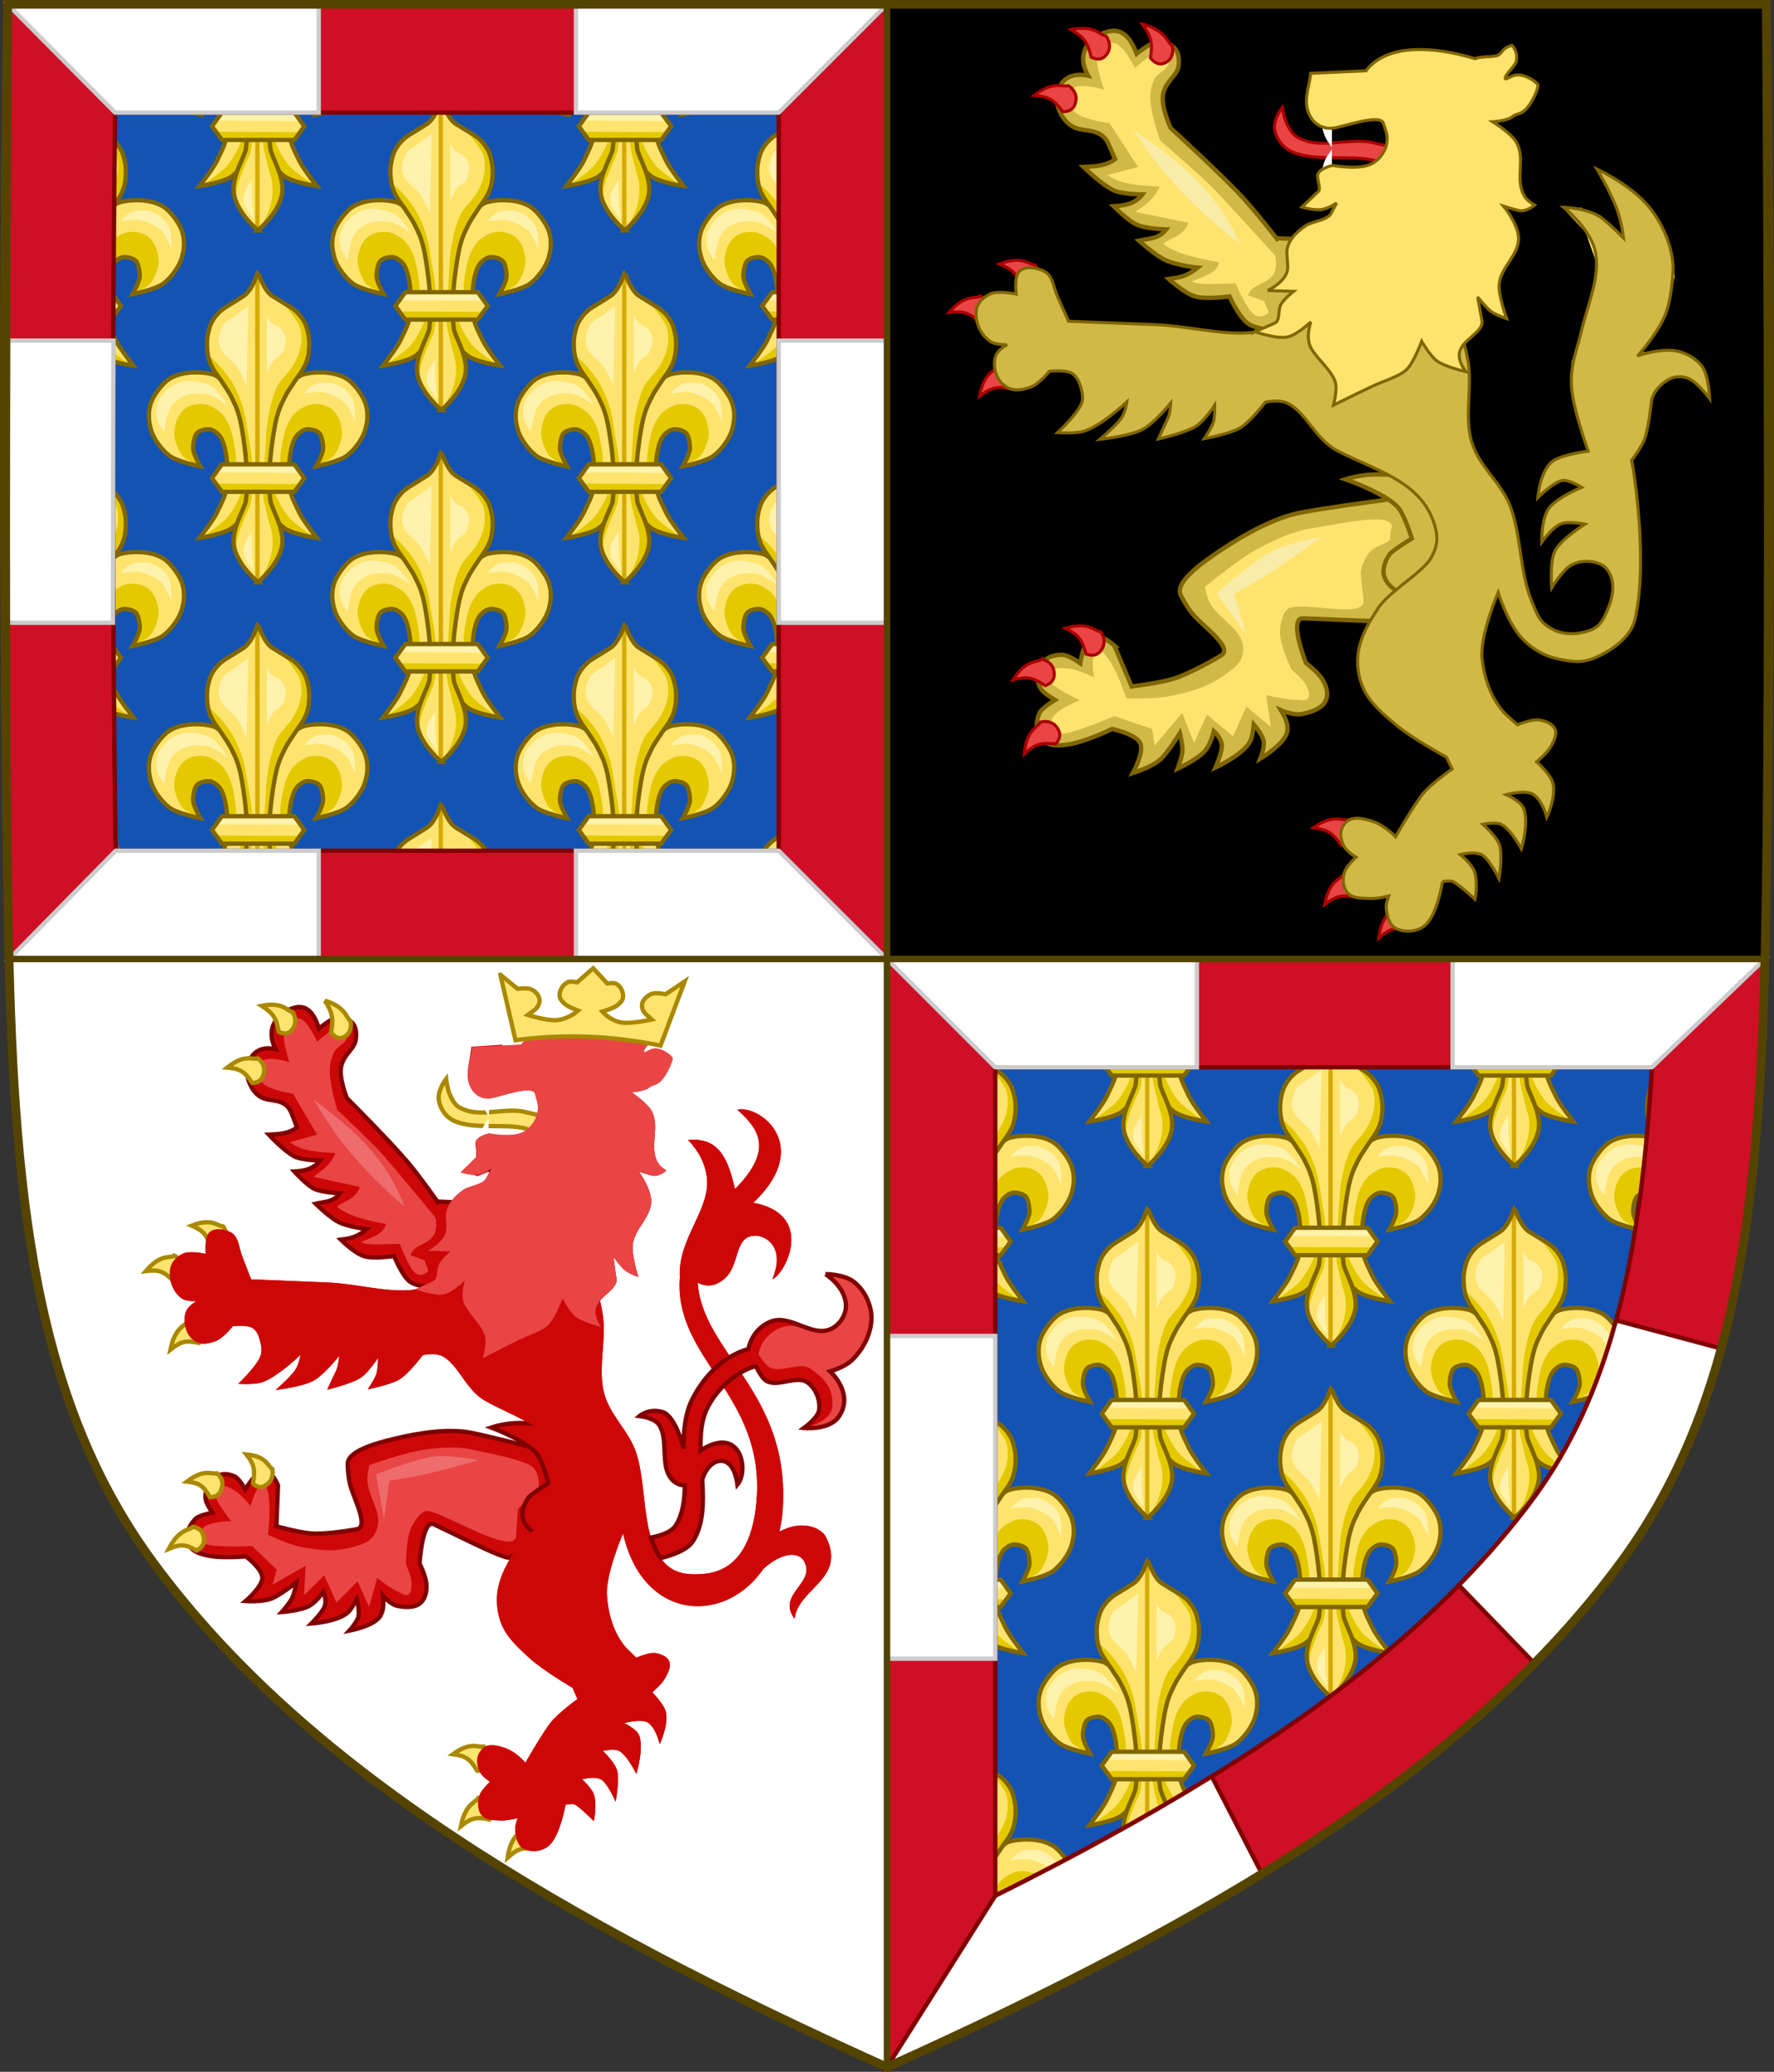
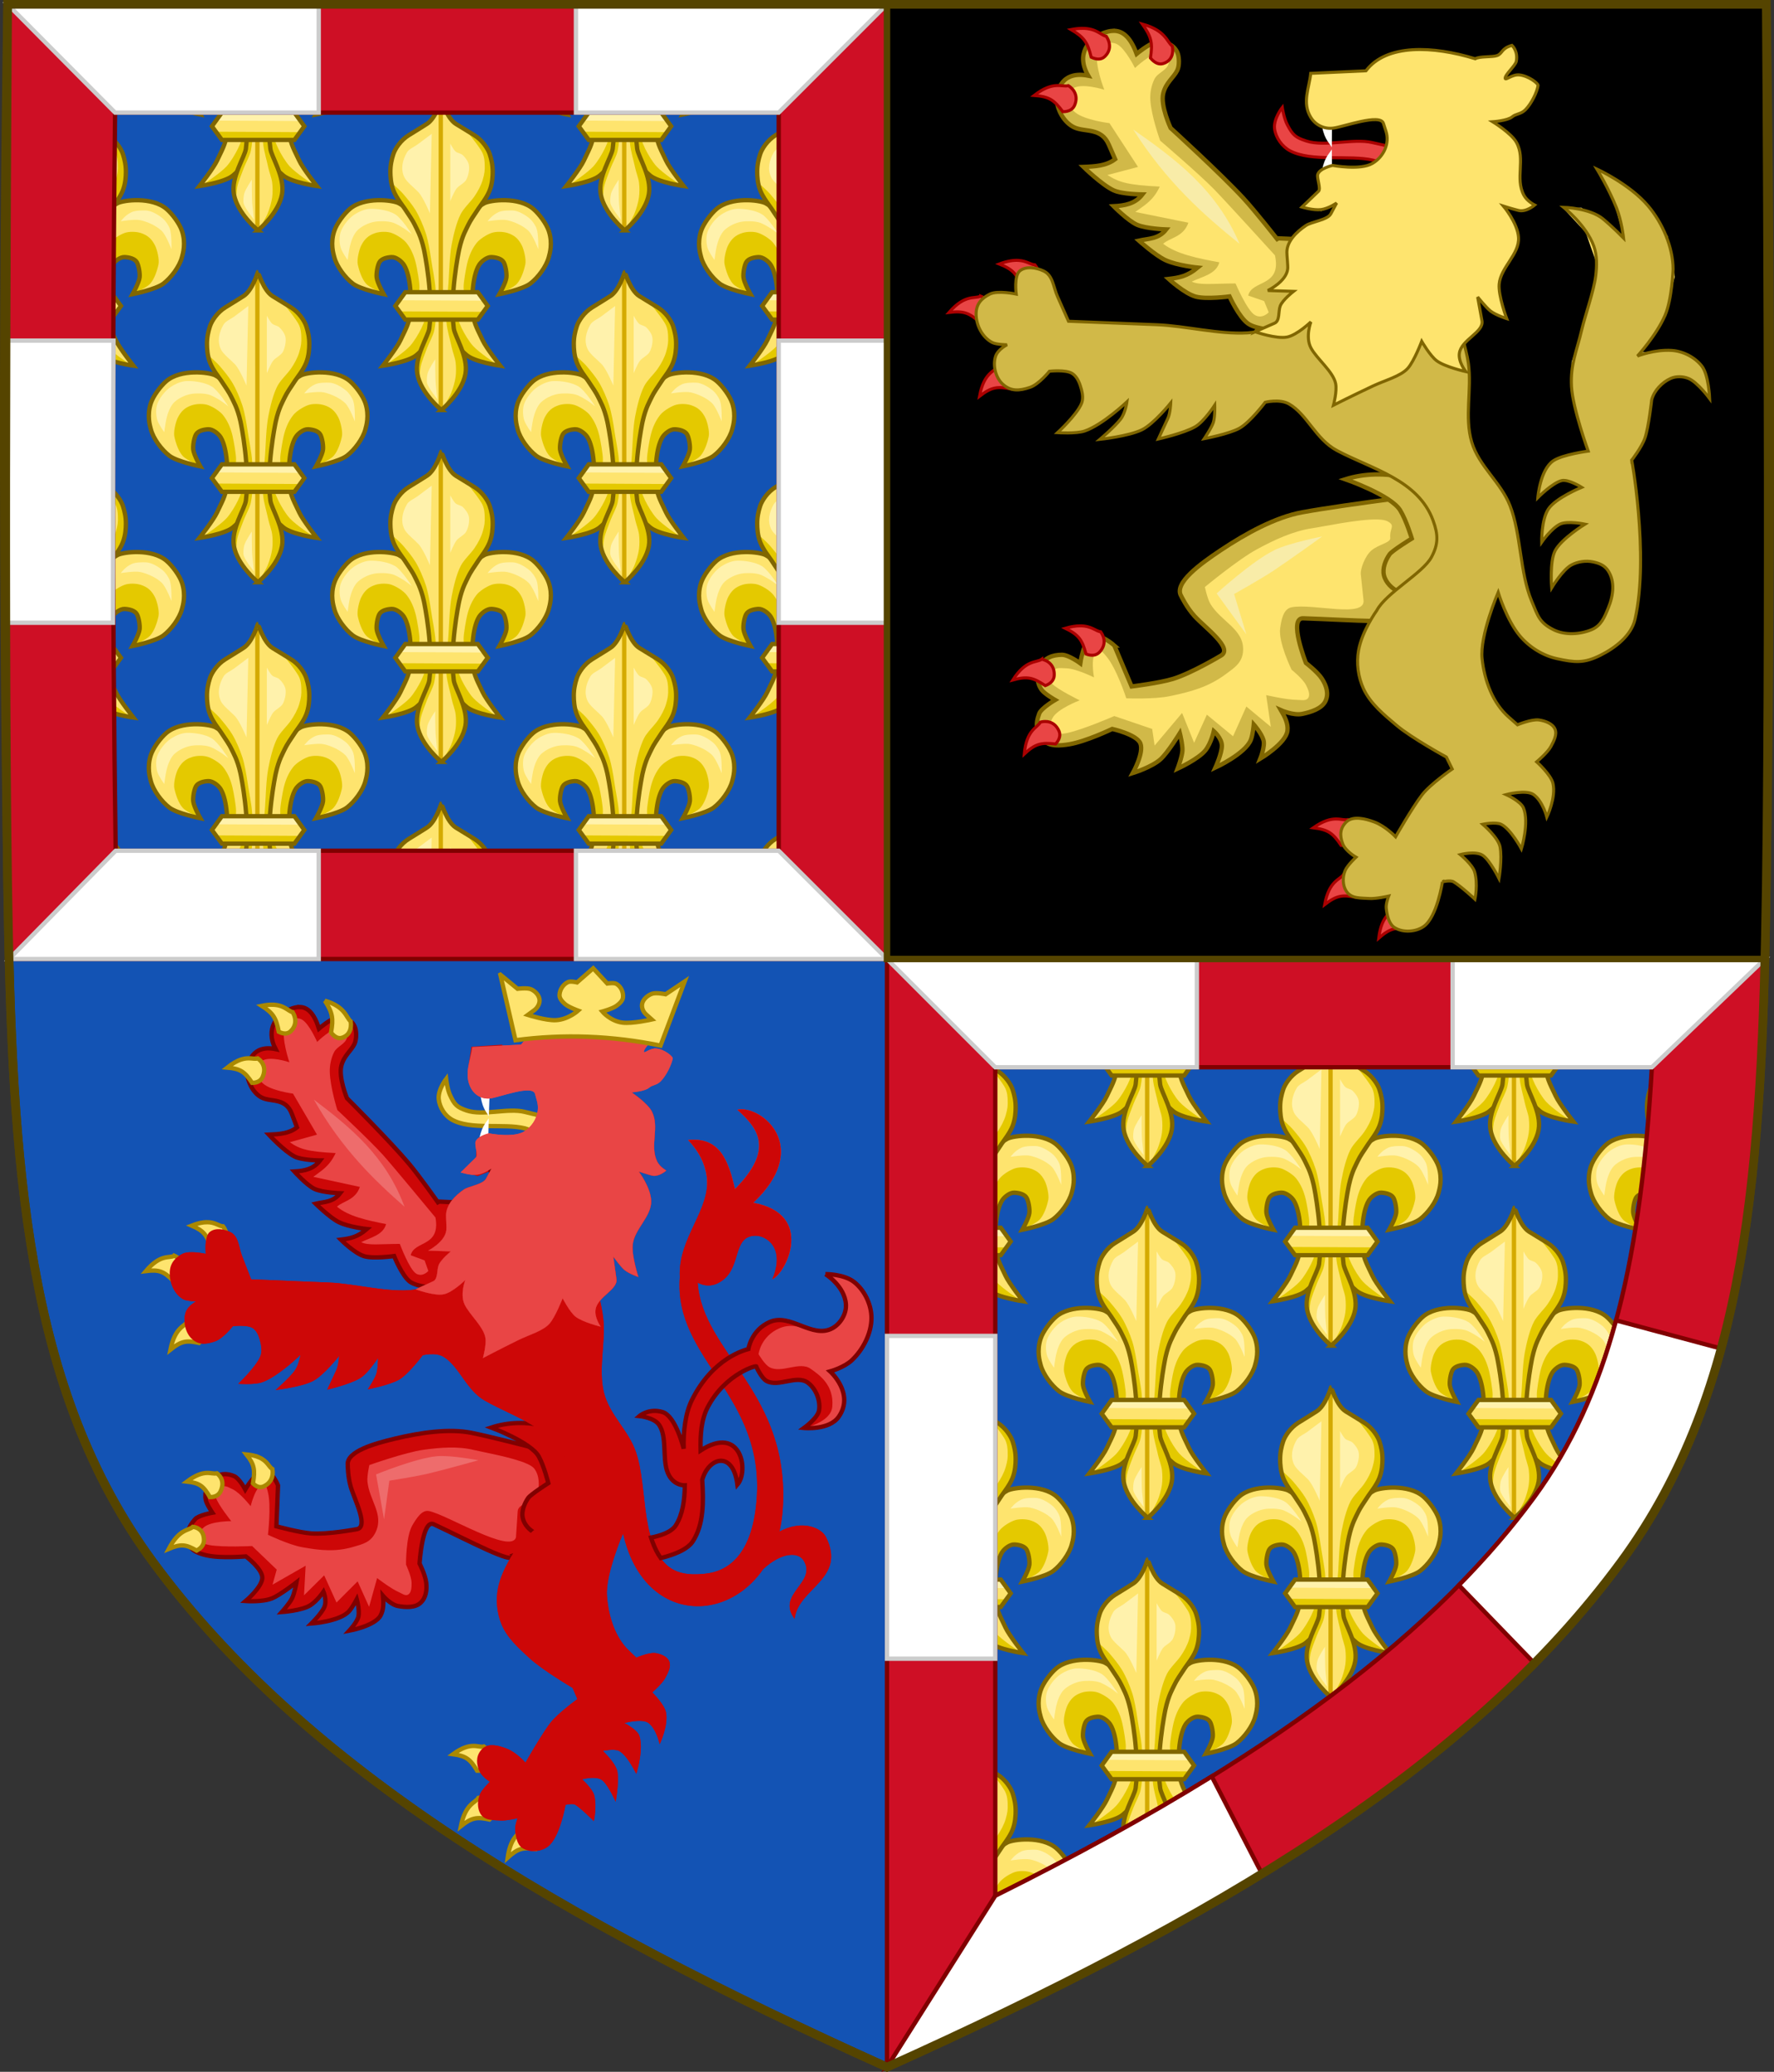
<svg xmlns="http://www.w3.org/2000/svg" xmlns:xlink="http://www.w3.org/1999/xlink" version="1.1" width="409.629" height="478.406" id="svg3240">
  <rect width="100%" height="100%" fill="#333333" stroke="none" />
  <defs id="defs3242">
    <clipPath clipPathUnits="userSpaceOnUse" id="clipPath11046">
      <path id="use11048" d="m 94.299,26.316 c -1.076,67.808 -1.012,135.626 0,203.432 0.086,5.795 0.203,11.437 0.342,17.008 H 297.34 V 26.316 Z" style="display:inline;opacity:1;vector-effect:none;fill:#ce0f25;fill-opacity:1;stroke:#800000;stroke-width:1;stroke-linecap:butt;stroke-linejoin:miter;stroke-miterlimit:4;stroke-dasharray:none;stroke-dashoffset:0;stroke-opacity:1;marker:none" />
    </clipPath>
    <clipPath clipPathUnits="userSpaceOnUse" id="clipPath11139">
      <path id="use11141" d="m 91.34,28.756 v 255.881 c 75.551,-34.045 134.284,-68.698 169.539,-116.717 26.671,-36.327 31.73,-81.926 33.158,-139.164 z" style="display:inline;opacity:1;vector-effect:none;fill:#ce0f25;fill-opacity:1;stroke:#800000;stroke-width:1;stroke-linecap:butt;stroke-linejoin:miter;stroke-miterlimit:4;stroke-dasharray:none;stroke-dashoffset:0;stroke-opacity:1;marker:none" />
    </clipPath>
  </defs>
  <g transform="translate(-92.529,-25.312)" id="layer1">
    <path d="m 94.298,26.317 c -1.076,67.808 -1.012,135.625 0,203.431 0.975,65.329 4.234,116.31 33.501,156.172 35.255,48.019 93.988,82.671 169.54,116.716 75.551,-34.045 134.285,-68.698 169.54,-116.716 29.267,-39.863 32.526,-90.843 33.501,-156.172 1.012,-67.806 1.076,-135.623 0,-203.431 l -406.082,0 z" id="path7014-6-7-28-3-7-9" style="fill:#1353b4;fill-opacity:1;stroke:none;display:inline" />
    <use style="stroke-width:1.25" x="0" y="0" xlink:href="#g12449" id="use11000" transform="matrix(0.8,0,0,0.8,244.538,243.339)" width="100%" height="100%" clip-path="url(#clipPath11139)" />
    <path d="m 500.38,26.317 c 1.076,67.808 1.012,135.625 0,203.431 -0.975,65.329 -4.234,116.31 -33.501,156.172 -35.255,48.019 -93.988,82.671 -169.54,116.716 -75.551,-34.045 -134.285,-68.698 -169.54,-116.716 -29.267,-39.863 -32.526,-90.843 -33.501,-156.172 -1.012,-67.806 -1.076,-135.623 0,-203.431 H 297.339 Z" id="path12506" style="display:inline;fill:none;stroke:#554400;stroke-width:2;stroke-miterlimit:4;stroke-dasharray:none" />
    <g style="stroke-width:1.25" transform="matrix(0.8,0,0,0.8,39.085,27.307)" id="g11044" clip-path="url(#clipPath11046)">
      <g style="stroke-width:1.578" id="g12449" transform="matrix(0.792,0,0,0.792,-410.567,-163.578)" clip-path="none">
        <g style="stroke-width:1.578" id="g10679">
          <use style="stroke-width:1.578" height="100%" width="100%" transform="matrix(-1,0,0,1,1393.628,0)" id="use10874" xlink:href="#g10872" y="0" x="0" />
          <g style="stroke-width:1.578" id="g10872">
            <path d="m 708.226,380.436 c -0.503,-4.729 -0.235,-13.65 2.253,-17.703 0.841,-1.37 2.901,-2.965 4.506,-2.897 1.582,0.067 3.76,0.534 4.506,1.931 0.684,1.28 1.129,4.029 0.966,5.472 -0.226,2.004 -2.575,6.116 -2.575,6.116 0,0 8.417,-1.689 11.266,-3.863 2.819,-2.15 5.861,-6.227 6.759,-9.656 0.308,-1.177 1.512,-4.982 -0.008,-9.546 -0.882,-2.65 -3.535,-6.195 -5.588,-7.962 -5.361,-4.614 -15.772,-3.273 -17.901,-2.126 -2.816,1.517 -6.247,4.743 -7.403,7.725 -0.897,2.315 -2.763,9.147 -3.219,11.588 -0.93,4.98 -1.201,6.859 -1.609,11.909 -0.281,3.466 -1.054,6.579 -0.322,9.978 0.395,1.832 0.887,6.035 1.958,8.803 1.076,2.783 2.732,4.128 4.158,5.359 2.913,2.515 12.231,3.863 12.231,3.863 0,0 -5.12,-6.459 -6.438,-9.334 -1.565,-3.415 -3.143,-5.921 -3.541,-9.656 z" id="path11823" style="display:inline;opacity:1;vector-effect:none;fill:#fee46e;fill-opacity:1;stroke:none;stroke-width:1.082;stroke-linecap:butt;stroke-linejoin:miter;stroke-miterlimit:4;stroke-dasharray:none;stroke-dashoffset:0;stroke-opacity:1" />
-             <path style="fill:#e4c900;fill-opacity:1;fill-rule:evenodd;stroke:none;stroke-width:2.152" id="path6917-9-7-7-1-2-7-0" d="m 716.882,398.898 -2.455,-0.039 -7.863,-2.471 -9.436,-8.313 2.532,-14.87 c 0,0 2.728,8.967 4.495,12.556 1.026,2.083 2.621,4.795 4.185,6.51 2.187,2.399 8.542,6.626 8.542,6.626 z" />
+             <path style="fill:#e4c900;fill-opacity:1;fill-rule:evenodd;stroke:none;stroke-width:2.152" id="path6917-9-7-7-1-2-7-0" d="m 716.882,398.898 -2.455,-0.039 -7.863,-2.471 -9.436,-8.313 2.532,-14.87 c 0,0 2.728,8.967 4.495,12.556 1.026,2.083 2.621,4.795 4.185,6.51 2.187,2.399 8.542,6.626 8.542,6.626 " />
            <path style="display:inline;fill:#e4c900;fill-opacity:1;fill-rule:evenodd;stroke:none;stroke-width:2.152" id="path6919-8-8-2-1-2-1-21" d="m 718.142,373.136 c 0,0 4.787,-2.019 6.213,-3.642 1.521,-1.731 2.54,-4.812 2.999,-7.07 0.346,-1.701 -0.498,-5.309 -1.285,-6.856 -1.19,-2.337 -2.648,-3.688 -5.142,-4.499 -1.711,-0.557 -4.312,-0.628 -5.999,0 -1.751,0.651 -4.202,2.173 -5.356,3.642 -1.741,2.215 -2.767,4.76 -3.428,7.499 -0.407,1.687 -1.322,6.835 -1.285,8.57 0.032,1.544 0.214,6.427 0.214,6.427 l 3.214,5.356 0.08,-0.244 -0.24,-8.882 v -3.721 l 1.68,-5.761 2.761,-3.721 3.241,-0.48 3.121,1.56 1.32,3.361 -0.24,4.081 -1.868,4.38 z" />
            <path style="display:inline;fill:none;stroke:#806600;stroke-width:1.578;stroke-linecap:butt;stroke-linejoin:miter;stroke-miterlimit:4;stroke-dasharray:none;stroke-opacity:1" id="path6927-4-1-2-0-0-7-6" d="m 708.226,380.436 c -0.503,-4.729 -0.235,-13.65 2.253,-17.703 0.841,-1.37 2.901,-2.965 4.506,-2.897 1.582,0.067 3.76,0.534 4.506,1.931 0.684,1.28 1.129,4.029 0.966,5.472 -0.226,2.004 -2.575,6.116 -2.575,6.116 0,0 8.417,-1.689 11.266,-3.863 2.819,-2.15 5.861,-6.227 6.759,-9.656 0.308,-1.177 1.512,-4.982 -0.008,-9.546 -0.882,-2.65 -3.535,-6.195 -5.588,-7.962 -5.361,-4.614 -15.772,-3.273 -17.901,-2.126 -2.816,1.517 -6.247,4.743 -7.403,7.725 -0.897,2.315 -2.763,9.147 -3.219,11.588 -0.93,4.98 -1.201,6.859 -1.609,11.909 -0.281,3.466 -1.054,6.579 -0.322,9.978 0.395,1.832 0.887,6.035 1.958,8.803 1.076,2.783 2.732,4.128 4.158,5.359 2.913,2.515 12.231,3.863 12.231,3.863 0,0 -5.12,-6.459 -6.438,-9.334 -1.565,-3.415 -3.143,-5.921 -3.541,-9.656 z" />
          </g>
          <path d="m 662.603,360.893 c 0,0 0.417,-3.299 0.785,-4.905 0.453,-1.976 1.45,-4.712 2.943,-6.083 1.578,-1.449 3.97,-2.587 6.083,-2.943 1.858,-0.313 4.452,-0.265 6.279,0.196 1.404,0.355 3.081,1.404 4.317,2.158 0.935,0.571 2.943,2.158 2.943,2.158 0,0 -3.651,-5.79 -6.083,-7.26 -2.371,-1.434 -6.256,-2.034 -9.026,-1.962 -2.013,0.052 -4.21,1.043 -5.886,2.158 -1.99,1.324 -4.127,4.019 -4.905,6.279 -0.556,1.614 -0.487,4.054 0,5.69 0.522,1.752 2.551,4.513 2.551,4.513 z" id="path6929-8-5-60-8-0-23-5" style="fill:#fff2ac;fill-opacity:1;fill-rule:evenodd;stroke:none;stroke-width:2.152" />
          <path d="m 713.619,346.766 c 0,0 4.985,-0.823 7.064,-0.392 2.578,0.534 5.966,2.085 7.849,3.924 1.62,1.583 3.532,6.671 3.532,6.671 0,0 0.158,-5.34 -0.589,-7.456 -0.451,-1.278 -1.518,-2.85 -2.551,-3.728 -1.585,-1.347 -4.199,-2.914 -6.279,-2.943 -1.092,-0.015 -3.593,-0.071 -5.074,0.607 -2.522,1.154 -3.952,3.317 -3.952,3.317 z" id="path6931-5-3-3-5-8-98-1" style="fill:#fff2ac;fill-opacity:1;fill-rule:evenodd;stroke:none;stroke-width:2.152" />
          <g transform="matrix(0.876,0,0,0.876,249.789,-332.882)" id="g6935-8-5-9-3-1-8-9" style="stroke-width:1.235;stroke-miterlimit:4;stroke-dasharray:none">
            <path d="m 510,854 c 0,0 8.581,-7.038 10,-15 1.277,-7.162 -4.41,-15.552 -4.841,-18.925 -1.724,-13.492 1.929,-31.467 2.259,-32.936 1.308,-5.836 2.954,-8.333 3.83,-10.244 0.631,-1.376 2.433,-4.111 4.236,-6.763 1.034,-1.522 3.338,-4.355 4.511,-7.237 1.244,-3.054 1.329,-6.163 1.347,-7.823 0.031,-2.826 -0.503,-5.231 -1.253,-7.532 -0.713,-2.188 -3.037,-5.768 -6.404,-7.826 -3.63,-2.218 -6.565,-4.002 -7.682,-4.708 C 512.314,732.673 510.044,725 510,725 c -0.043,0 -2.314,7.673 -6.003,10.006 -1.117,0.706 -3.918,2.49 -7.548,4.708 -3.367,2.058 -5.691,5.638 -6.404,7.826 -0.75,2.301 -1.284,4.706 -1.253,7.532 0.018,1.66 0.103,4.769 1.347,7.823 1.173,2.882 3.477,5.715 4.511,7.237 1.802,2.652 3.605,5.388 4.236,6.763 0.876,1.911 2.522,4.408 3.83,10.244 0.329,1.469 3.982,19.444 2.259,32.936 C 504.544,823.448 498.723,831.838 500,839 c 1.419,7.962 10,15 10,15 z" id="path6937-3-4-49-7-7-07-9" style="display:inline;fill:#fee46e;fill-opacity:1;fill-rule:evenodd;stroke:none;stroke-width:1.235" />
            <path d="M 510,854 509.989,726.045" id="path6939-0-3-6-9-6-5-7" style="fill:none;stroke:#d4aa00;stroke-width:1.8;stroke-linecap:butt;stroke-linejoin:miter;stroke-miterlimit:4;stroke-dasharray:none;stroke-opacity:1" />
          </g>
          <path d="m 696.983,415.339 6.131,-6.839 2.358,-4.481 -0.472,-6.131 -1.651,-6.367 -2.594,-5.66 v -9.197 l 0.943,-9.197 1.179,-10.14 2.594,-8.018 4.245,-5.896 3.537,-6.131 1.415,-3.302 0.707,-5.896 -0.943,-5.66 -2.986,-4.785 -5.74,-3.941 c 0,0 3.401,3.823 5.631,7.419 1.198,1.93 1.183,4.299 1.208,4.844 0.106,2.332 -0.072,3.413 -0.707,5.66 -0.588,2.078 -1.835,4.357 -3.066,6.131 -1.379,1.989 -3.845,4.216 -4.952,6.367 -1.588,3.085 -2.659,7.674 -3.302,11.084 -0.789,4.186 -0.898,9.899 -1.179,14.149 -0.286,4.311 -1.049,10.078 -0.707,14.385 0.217,2.739 1.402,6.579 1.887,8.961 0.335,1.648 1.201,3.756 1.415,5.424 0.207,1.614 0.221,3.812 0,5.424 -0.25,1.82 -0.95,4.198 -1.651,5.896 -0.774,1.874 -3.302,5.896 -3.302,5.896 z" id="path6941-6-6-5-6-7-2-9" style="fill:#e4c900;fill-opacity:1;fill-rule:evenodd;stroke:none;stroke-width:2.152" />
          <path d="m 688.73,404.962 c 0,0 0.144,-3.66 0.472,-5.188 0.455,-2.122 1.595,-4.807 2.358,-6.839 0.726,-1.931 2.166,-4.35 2.594,-6.367 0.94,-4.431 0.736,-10.57 0.472,-15.093 -0.196,-3.356 -1.178,-7.755 -1.651,-11.084 -0.371,-2.615 -1.066,-6.686 -1.887,-9.197 -0.875,-2.678 -2.308,-6.097 -3.773,-8.504 -1.245,-2.045 -2.931,-4.057 -4.481,-5.881 -1.199,-1.411 -4.481,-4.245 -4.481,-4.245 l 0.456,0.172 0.541,2.526 2.165,3.608 2.165,3.969 3.608,5.593 2.345,5.954 1.263,6.315 1.083,8.66 0.541,8.66 v 8.119 l -1.985,4.15 -2.345,6.315 -0.722,5.232 z" id="path6943-2-5-1-3-1-58-0" style="fill:#e4c900;fill-opacity:1;fill-rule:evenodd;stroke:none;stroke-width:2.152" />
          <path d="m 696.755,415.567 c 0,0 7.52,-6.168 8.764,-13.146 1.119,-6.277 -3.865,-13.629 -4.243,-16.586 -1.511,-11.825 1.691,-27.577 1.979,-28.865 1.146,-5.115 2.589,-7.303 3.357,-8.978 0.553,-1.206 2.133,-3.603 3.712,-5.927 0.906,-1.334 2.925,-3.817 3.954,-6.342 1.09,-2.677 1.165,-5.402 1.18,-6.856 0.027,-2.477 -0.441,-4.584 -1.098,-6.601 -0.625,-1.917 -2.661,-5.055 -5.612,-6.858 -3.181,-1.944 -5.753,-3.507 -6.732,-4.126 -3.233,-2.045 -5.223,-8.769 -5.261,-8.769 -0.038,0 -2.028,6.725 -5.261,8.769 -0.979,0.619 -3.433,2.182 -6.615,4.126 -2.951,1.803 -4.987,4.941 -5.612,6.858 -0.658,2.017 -1.125,4.124 -1.098,6.601 0.016,1.455 0.09,4.179 1.18,6.856 1.028,2.526 3.047,5.009 3.954,6.342 1.58,2.324 3.159,4.722 3.712,5.927 0.768,1.675 2.211,3.863 3.357,8.978 0.289,1.288 3.49,17.04 1.979,28.865 -0.378,2.957 -5.479,10.309 -4.36,16.586 1.244,6.978 8.764,13.146 8.764,13.146 z" id="path6945-2-9-3-1-4-7-6" style="display:inline;fill:none;stroke:#806600;stroke-width:1.578;stroke-linecap:butt;stroke-linejoin:miter;stroke-miterlimit:4;stroke-dasharray:none;stroke-opacity:1" />
          <path d="m 692.586,343.917 0.645,-29.006 c 0,0 -3.61,2.707 -5.157,3.867 -1.16,0.87 -3.144,1.644 -3.867,2.901 -1.651,2.869 -2.376,6.029 -0.967,9.024 0.833,1.772 3.827,4.042 5.157,5.479 1.792,1.937 4.19,7.735 4.19,7.735 z" id="path6947-5-5-2-5-8-44-5" style="fill:#fff2ac;fill-opacity:1;fill-rule:evenodd;stroke:none;stroke-width:2.152" />
          <path d="m 699.998,339.405 v -20.949 c 0,0 1.15,2.208 1.934,2.901 0.648,0.572 1.936,0.71 2.578,1.289 0.936,0.844 2.01,2.309 2.256,3.545 0.325,1.637 -0.161,4.017 -0.967,5.479 -0.694,1.259 -2.677,2.077 -3.545,3.223 -0.914,1.206 -2.256,4.512 -2.256,4.512 z" id="path6949-2-4-6-8-1-17-17" style="fill:#fff2ac;fill-opacity:1;fill-rule:evenodd;stroke:none;stroke-width:2.152" />
          <path d="m 694.727,406.44 c -0.269,-2.793 -0.208,-9.346 -0.208,-9.346 0,0 -2.383,3.525 -2.782,5.12 -0.211,0.844 -0.422,2.67 -0.204,3.512 0.499,1.927 3.753,5.883 3.753,5.883 0,0 -0.435,-3.884 -0.559,-5.168 z" id="path6951-2-9-9-0-8-84-9" style="fill:#fff2ac;fill-opacity:1;fill-rule:evenodd;stroke:none;stroke-width:2.152" />
          <g style="stroke-width:1.578" id="g10712">
            <path style="display:inline;fill:#fee46e;fill-opacity:1;fill-rule:evenodd;stroke:none;stroke-width:1.082;stroke-miterlimit:4;stroke-dasharray:none" id="path6959-5-5-39-4-1-4-59" d="m 713.65,377.635 -3.618,-5.012 h -26.423 l -3.631,5.012 3.631,4.989 h 26.423 z" />
            <path d="m 681.957,375.561 29.97,0.162 -2.214,-3.132 -26.19,-0.054 z" id="path6967-0-8-1-0-1-7-8" style="fill:#fff2ac;fill-opacity:1;fill-rule:evenodd;stroke:none;stroke-width:1.082;stroke-miterlimit:4;stroke-dasharray:none" />
            <path d="m 711.802,379.778 -29.97,-0.162 2.214,3.132 26.19,0.054 z" id="path6969-1-8-2-5-0-30-7" style="display:inline;fill:#e4c900;fill-opacity:1;fill-rule:evenodd;stroke:none;stroke-width:1.082;stroke-miterlimit:4;stroke-dasharray:none" />
            <path d="m 713.65,377.635 -3.618,-5.012 h -26.423 l -3.631,5.012 3.631,4.989 h 26.423 z" id="path6971-8-3-6-5-4-0-4" style="display:inline;fill:none;stroke:#806600;stroke-width:1.578;stroke-linecap:butt;stroke-linejoin:miter;stroke-miterlimit:4;stroke-dasharray:none;stroke-opacity:1" />
          </g>
        </g>
        <use style="stroke-width:1.578" height="100%" width="100%" transform="translate(133.683)" id="use10876" xlink:href="#g10679" y="0" x="0" />
        <use style="stroke-width:1.578" x="0" y="0" xlink:href="#g10679" id="use10878" transform="translate(200.525,-62.749)" width="100%" height="100%" />
        <use style="stroke-width:1.578" height="100%" width="100%" transform="translate(66.842,-62.749)" id="use10880" xlink:href="#g10679" y="0" x="0" />
        <use style="stroke-width:1.578" x="0" y="0" xlink:href="#g10679" id="use10882" transform="translate(-66.841,-62.749)" width="100%" height="100%" />
        <use style="stroke-width:1.578" x="0" y="0" xlink:href="#g10679" id="use10930" transform="translate(133.683,-128.227)" width="100%" height="100%" />
        <use style="stroke-width:1.578" height="100%" width="100%" transform="translate(133.683,128.227)" id="use10978" xlink:href="#g10679" y="0" x="0" />
        <use style="stroke-width:1.578" height="100%" width="100%" transform="translate(200.525,65.477)" id="use10980" xlink:href="#g10679" y="0" x="0" />
        <use style="stroke-width:1.578" x="0" y="0" xlink:href="#g10679" id="use10982" transform="translate(66.842,65.477)" width="100%" height="100%" />
        <use style="stroke-width:1.578" x="0" y="0" xlink:href="#g10679" id="use10984" transform="translate(200.525,193.704)" width="100%" height="100%" />
        <use style="stroke-width:1.578" height="100%" width="100%" transform="translate(66.842,193.704)" id="use10986" xlink:href="#g10679" y="0" x="0" />
        <use style="stroke-width:1.578" height="100%" width="100%" transform="translate(-66.841,65.477)" id="use10988" xlink:href="#g10679" y="0" x="0" />
        <use style="stroke-width:1.578" x="0" y="0" xlink:href="#g10679" id="use10990" transform="translate(-66.841,193.704)" width="100%" height="100%" />
        <use style="stroke-width:1.578" height="100%" width="100%" transform="translate(0,-128.227)" id="use10992" xlink:href="#g10679" y="0" x="0" />
        <use style="stroke-width:1.578" x="0" y="0" xlink:href="#g10679" id="use10994" transform="translate(0,128.227)" width="100%" height="100%" />
      </g>
    </g>
    <path id="path4731" d="m 94.299,26.316 c -1.076,67.808 -1.012,135.626 0,203.432 0.086,5.795 0.203,11.437 0.342,17.008 H 297.34 V 26.316 Z m 24.807,25 H 272.34 V 221.756 H 119.236 C 118.448,164.929 118.434,108.113 119.105,51.316 Z" style="color:#000000;font-style:normal;font-variant:normal;font-weight:normal;font-stretch:normal;font-size:medium;line-height:normal;font-family:sans-serif;font-variant-ligatures:normal;font-variant-position:normal;font-variant-caps:normal;font-variant-numeric:normal;font-variant-alternates:normal;font-feature-settings:normal;text-indent:0;text-align:start;text-decoration:none;text-decoration-line:none;text-decoration-style:solid;text-decoration-color:#000000;letter-spacing:normal;word-spacing:normal;text-transform:none;writing-mode:lr-tb;direction:ltr;text-orientation:mixed;dominant-baseline:auto;baseline-shift:baseline;text-anchor:start;white-space:normal;shape-padding:0;clip-rule:nonzero;display:inline;overflow:visible;visibility:visible;opacity:1;isolation:auto;mix-blend-mode:normal;color-interpolation:sRGB;color-interpolation-filters:linearRGB;solid-color:#000000;solid-opacity:1;vector-effect:none;fill:#ce0f25;fill-opacity:1;fill-rule:nonzero;stroke:#800000;stroke-width:1;stroke-linecap:butt;stroke-linejoin:miter;stroke-miterlimit:4;stroke-dasharray:none;stroke-dashoffset:0;stroke-opacity:1;marker:none;color-rendering:auto;image-rendering:auto;shape-rendering:auto;text-rendering:auto;enable-background:accumulate;font-variant-east_asian:normal" />
    <path id="path4733" d="m 297.34,246.756 v 255.881 c 75.551,-34.045 134.284,-68.698 169.539,-116.717 26.671,-36.327 31.73,-81.926 33.158,-139.164 z m 25,25 h 151.621 c -2.488,42.728 -9.057,74.61 -27.234,99.369 -25.671,34.964 -68.109,63.915 -124.387,91.939 z" style="color:#000000;font-style:normal;font-variant:normal;font-weight:normal;font-stretch:normal;font-size:medium;line-height:normal;font-family:sans-serif;font-variant-ligatures:normal;font-variant-position:normal;font-variant-caps:normal;font-variant-numeric:normal;font-variant-alternates:normal;font-feature-settings:normal;text-indent:0;text-align:start;text-decoration:none;text-decoration-line:none;text-decoration-style:solid;text-decoration-color:#000000;letter-spacing:normal;word-spacing:normal;text-transform:none;writing-mode:lr-tb;direction:ltr;text-orientation:mixed;dominant-baseline:auto;baseline-shift:baseline;text-anchor:start;white-space:normal;shape-padding:0;clip-rule:nonzero;display:inline;overflow:visible;visibility:visible;opacity:1;isolation:auto;mix-blend-mode:normal;color-interpolation:sRGB;color-interpolation-filters:linearRGB;solid-color:#000000;solid-opacity:1;vector-effect:none;fill:#ce0f25;fill-opacity:1;fill-rule:nonzero;stroke:#800000;stroke-width:1;stroke-linecap:butt;stroke-linejoin:miter;stroke-miterlimit:4;stroke-dasharray:none;stroke-dashoffset:0;stroke-opacity:1;marker:none;color-rendering:auto;image-rendering:auto;shape-rendering:auto;text-rendering:auto;enable-background:accumulate;font-variant-east_asian:normal" />
    <path id="path4731-3" d="m 118.623,169.109 c -0.009,-14.203 0.028,-50.945 0.108,-65.146 H 93.702 c -0.13,16.953 -0.191,48.193 -0.187,65.146 z m 0.482,-117.793 h 47.02 v -25 H 94.299 Z M 94.64,246.756 h 71.484 v -25 h -46.889 z m 130.877,0 h 71.822 l -25,-25 h -46.822 z m 71.822,-77.646 v -65.146 h -25 v 65.146 z m 0,-142.793 h -71.822 v 25 h 46.822 z" style="color:#000000;font-style:normal;font-variant:normal;font-weight:normal;font-stretch:normal;font-size:medium;line-height:normal;font-family:sans-serif;font-variant-ligatures:normal;font-variant-position:normal;font-variant-caps:normal;font-variant-numeric:normal;font-variant-alternates:normal;font-feature-settings:normal;text-indent:0;text-align:start;text-decoration:none;text-decoration-line:none;text-decoration-style:solid;text-decoration-color:#000000;letter-spacing:normal;word-spacing:normal;text-transform:none;writing-mode:lr-tb;direction:ltr;text-orientation:mixed;dominant-baseline:auto;baseline-shift:baseline;text-anchor:start;white-space:normal;shape-padding:0;clip-rule:nonzero;display:inline;overflow:visible;visibility:visible;opacity:1;isolation:auto;mix-blend-mode:normal;color-interpolation:sRGB;color-interpolation-filters:linearRGB;solid-color:#000000;solid-opacity:1;vector-effect:none;fill:#ffffff;fill-opacity:1;fill-rule:nonzero;stroke:#cccccc;stroke-width:1;stroke-linecap:butt;stroke-linejoin:miter;stroke-miterlimit:4;stroke-dasharray:none;stroke-dashoffset:0;stroke-opacity:1;marker:none;color-rendering:auto;image-rendering:auto;shape-rendering:auto;text-rendering:auto;enable-background:accumulate;font-variant-east_asian:normal" />
    <path style="color:#000000;font-style:normal;font-variant:normal;font-weight:normal;font-stretch:normal;font-size:medium;line-height:normal;font-family:sans-serif;font-variant-ligatures:normal;font-variant-position:normal;font-variant-caps:normal;font-variant-numeric:normal;font-variant-alternates:normal;font-feature-settings:normal;text-indent:0;text-align:start;text-decoration:none;text-decoration-line:none;text-decoration-style:solid;text-decoration-color:#000000;letter-spacing:normal;word-spacing:normal;text-transform:none;writing-mode:lr-tb;direction:ltr;text-orientation:mixed;dominant-baseline:auto;baseline-shift:baseline;text-anchor:start;white-space:normal;shape-padding:0;clip-rule:nonzero;display:inline;overflow:visible;visibility:visible;opacity:1;isolation:auto;mix-blend-mode:normal;color-interpolation:sRGB;color-interpolation-filters:linearRGB;solid-color:#000000;solid-opacity:1;vector-effect:none;fill:#ffffff;fill-opacity:1;fill-rule:nonzero;stroke:#cccccc;stroke-width:1;stroke-linecap:butt;stroke-linejoin:miter;stroke-miterlimit:4;stroke-dasharray:none;stroke-dashoffset:0;stroke-opacity:1;marker:none;color-rendering:auto;image-rendering:auto;shape-rendering:auto;text-rendering:auto;enable-background:accumulate;font-variant-east_asian:normal" d="m 322.34,271.756 h 46.553 v -25 h -71.553 z m 177.697,-25 h -72.091 v 25 h 46.015 z M 322.34,408.319 v -74.532 h -25 v 74.532 z" id="path4875" />
    <path style="color:#000000;font-style:normal;font-variant:normal;font-weight:normal;font-stretch:normal;font-size:medium;line-height:normal;font-family:sans-serif;font-variant-ligatures:normal;font-variant-position:normal;font-variant-caps:normal;font-variant-numeric:normal;font-variant-alternates:normal;font-feature-settings:normal;text-indent:0;text-align:start;text-decoration:none;text-decoration-line:none;text-decoration-style:solid;text-decoration-color:#000000;letter-spacing:normal;word-spacing:normal;text-transform:none;writing-mode:lr-tb;direction:ltr;text-orientation:mixed;dominant-baseline:auto;baseline-shift:baseline;text-anchor:start;white-space:normal;shape-padding:0;clip-rule:nonzero;display:inline;overflow:visible;visibility:visible;opacity:1;isolation:auto;mix-blend-mode:normal;color-interpolation:sRGB;color-interpolation-filters:linearRGB;solid-color:#000000;solid-opacity:1;vector-effect:none;fill:#ffffff;fill-opacity:1;fill-rule:nonzero;stroke:#800000;stroke-width:1;stroke-linecap:butt;stroke-linejoin:miter;stroke-miterlimit:4;stroke-dasharray:none;stroke-dashoffset:0;stroke-opacity:1;marker:none;color-rendering:auto;image-rendering:auto;shape-rendering:auto;text-rendering:auto;enable-background:accumulate" d="M 373.158 304.885 C 368.95 320.435 362.91 333.945 354.197 345.812 C 349.081 352.781 343.288 359.506 336.863 366.037 L 354.287 384.057 C 361.629 376.584 368.339 368.794 374.35 360.607 C 385.222 345.799 392.501 329.447 397.408 311.396 L 373.158 304.885 z M 279.803 410.197 C 264.639 419.592 247.947 428.72 229.811 437.752 L 204.811 477.324 C 236.874 462.876 265.894 448.313 291.391 432.67 L 279.803 410.197 z " transform="translate(92.529,25.312)" id="path4877" />
    <path style="color:#000000;font-style:normal;font-variant:normal;font-weight:normal;font-stretch:normal;font-size:medium;line-height:normal;font-family:sans-serif;font-variant-ligatures:normal;font-variant-position:normal;font-variant-caps:normal;font-variant-numeric:normal;font-variant-alternates:normal;font-feature-settings:normal;text-indent:0;text-align:start;text-decoration:none;text-decoration-line:none;text-decoration-style:solid;text-decoration-color:#000000;letter-spacing:normal;word-spacing:normal;text-transform:none;writing-mode:lr-tb;direction:ltr;text-orientation:mixed;dominant-baseline:auto;baseline-shift:baseline;text-anchor:start;white-space:normal;shape-padding:0;clip-rule:nonzero;display:inline;overflow:visible;visibility:visible;opacity:1;isolation:auto;mix-blend-mode:normal;color-interpolation:sRGB;color-interpolation-filters:linearRGB;solid-color:#000000;solid-opacity:1;vector-effect:none;fill:#000000;fill-opacity:1;fill-rule:nonzero;stroke:#554400;stroke-width:1.5;stroke-linecap:butt;stroke-linejoin:miter;stroke-miterlimit:4;stroke-dasharray:none;stroke-dashoffset:0;stroke-opacity:1;marker:none;color-rendering:auto;image-rendering:auto;shape-rendering:auto;text-rendering:auto;enable-background:accumulate;font-variant-east_asian:normal" d="m 500.379,26.316 c 1.076,67.808 1.012,135.626 0,203.432 -0.086,5.795 -0.203,11.437 -0.342,17.008 H 297.338 V 26.316 Z" id="path4897" />
-     <path style="color:#000000;font-style:normal;font-variant:normal;font-weight:normal;font-stretch:normal;font-size:medium;line-height:normal;font-family:sans-serif;font-variant-ligatures:normal;font-variant-position:normal;font-variant-caps:normal;font-variant-numeric:normal;font-variant-alternates:normal;font-feature-settings:normal;text-indent:0;text-align:start;text-decoration:none;text-decoration-line:none;text-decoration-style:solid;text-decoration-color:#000000;letter-spacing:normal;word-spacing:normal;text-transform:none;writing-mode:lr-tb;direction:ltr;text-orientation:mixed;dominant-baseline:auto;baseline-shift:baseline;text-anchor:start;white-space:normal;shape-padding:0;clip-rule:nonzero;display:inline;overflow:visible;visibility:visible;opacity:1;isolation:auto;mix-blend-mode:normal;color-interpolation:sRGB;color-interpolation-filters:linearRGB;solid-color:#000000;solid-opacity:1;vector-effect:none;fill:#ffffff;fill-opacity:1;fill-rule:nonzero;stroke:#554400;stroke-width:1.5;stroke-linecap:butt;stroke-linejoin:miter;stroke-miterlimit:4;stroke-dasharray:none;stroke-dashoffset:0;stroke-opacity:1;marker:none;color-rendering:auto;image-rendering:auto;shape-rendering:auto;text-rendering:auto;enable-background:accumulate;font-variant-east_asian:normal" d="M 297.338,246.756 V 502.637 C 221.787,468.592 163.054,433.939 127.799,385.92 101.128,349.593 96.069,303.994 94.641,246.756 Z" id="path4899" />
    <path style="display:inline;fill:none;stroke:#554400;stroke-width:2;stroke-miterlimit:4;stroke-dasharray:none" id="path4743" d="m 94.298,26.317 c 0,0 -1.012,135.625 0,203.431 0.975,65.329 4.234,116.31 33.501,156.172 35.255,48.019 93.988,82.671 169.54,116.716 75.551,-34.045 134.285,-68.698 169.54,-116.716 29.267,-39.863 32.526,-90.843 33.501,-156.172 1.012,-67.806 0,-203.431 0,-203.431 z" />
    <g id="g5266" transform="translate(-0.408,-0.678)">
      <g id="g5222">
        <path style="opacity:1;vector-effect:none;fill:#d1b948;fill-opacity:1;stroke:#806600;stroke-width:1;stroke-linecap:butt;stroke-linejoin:miter;stroke-miterlimit:4;stroke-dasharray:none;stroke-dashoffset:0;stroke-opacity:1" d="m 349.831,33.111 c -0.715,0.043 -1.46,0.246 -2.227,0.556 -3.192,1.291 -6.335,4.718 -3.392,9.801 -6,-1.179 -7.401,3.189 -7.191,6.097 0.119,1.648 1.47,4.639 3.917,5.818 2.491,1.201 6.267,-0.041 8.028,4.006 l 1.462,3.353 c -2.017,1.55 -4.656,1.686 -7.305,1.791 0,0 4.175,4.1 6.917,5.393 1.985,0.936 6.692,0.962 6.692,0.962 -1.661,2.176 -4.092,2.588 -6.646,2.721 0,0 3.305,3.356 5.398,4.281 2.097,0.926 6.741,1.078 6.741,1.078 -1.748,2.259 -4.117,2.086 -6.315,2.585 0,0 3.809,3.428 6.151,4.513 2.691,1.246 7.43,1.719 7.43,1.719 -2.401,1.996 -4.244,2.324 -6.707,2.615 0,0 3.656,3.36 6.224,4.076 2.458,0.685 7.823,-0.034 7.823,-0.034 0,0 2.224,4.862 4.328,6.3 1.934,1.322 6.791,1.571 6.791,1.571 l 12.459,0.262 -0.834,-21.064 -11.446,-0.486 -0.286,0.167 c 0,0 -5.079,-6.498 -7.88,-9.519 -5.263,-5.679 -16.722,-16.128 -16.722,-16.128 0,0 -2.399,-5.129 -1.709,-7.98 0.609,-2.519 2.417,-3.633 3.247,-5.338 0.525,-1.078 0.429,-2.924 0.129,-3.818 -0.728,-2.174 -3.089,-3.032 -5.196,-2.615 -1.513,0.3 -4.324,2.634 -4.324,2.634 -1.519,-4.134 -3.412,-5.442 -5.558,-5.315 z M 428.936,139.351 c 0,0 -24.856,3.012 -35.329,4.936 -6.148,1.129 -12.947,4.849 -18.816,8.765 -4.581,3.056 -10.915,7.601 -9.113,10.56 0,0 1.24,2.61 3.064,4.625 2.365,2.613 9.123,7.495 6.094,9.156 0,0 -6.711,4.029 -11.028,5.355 -3.158,0.969 -9.57,1.753 -9.57,1.753 l -3.997,-9.46 h 0.004 c 0,0 -3.202,-2.887 -5.146,-1.989 -2.015,0.931 -2.714,6.105 -2.714,6.105 0,0 -2.656,-1.969 -4.244,-1.966 -2.151,0.006 -4.008,0.687 -4.945,2.634 -0.89,1.85 -0.927,3.836 0.289,5.488 0.675,0.916 3.087,2.308 3.087,2.308 0,0 -3.189,1.878 -3.666,3.135 -0.953,2.512 -0.722,4.252 1.085,6.234 1.321,1.45 3.871,1.184 5.801,0.871 3.894,-0.631 9.966,-3.549 9.966,-3.549 0,0 5.684,1.252 6.509,3.357 0.857,2.186 -1.751,6.828 -1.751,6.828 0,0 4.37,-1.343 6.41,-3.196 1.683,-1.529 4.446,-6.017 4.446,-6.017 0,0 0.678,2.695 0.598,4.061 -0.084,1.427 -1.115,4.139 -1.115,4.139 0,0 4.834,-2.219 6.429,-4.234 1.327,-1.677 1.93,-4.433 1.93,-4.433 0,0 1.847,1.619 1.865,3.353 0.02,1.759 -1.492,5.061 -1.492,5.061 0,0 6.886,-3.173 8.173,-6.395 0.465,-1.164 0.685,-3.558 0.685,-3.558 0,0 1.77,1.988 2.25,3.642 0.402,1.384 -0.75,4.26 -0.75,4.26 0,0 5.936,-3.538 6.273,-6.46 0.19,-1.651 -0.604,-3.209 -1.5,-4.74 0,0 2.844,1.276 4.891,0.863 2.048,-0.413 4.519,-1.219 5.363,-2.911 0.844,-1.692 0.272,-3.557 -0.758,-5.177 -1.029,-1.621 -3.727,-3.68 -3.727,-3.68 0,0 -4.12,-10.428 -0.651,-10.312 10.828,0.361 24.92,1.467 23.281,-0.444 l 8.588,-6.031 5.744,-13.627 z" id="path233" />
        <path style="opacity:1;vector-effect:none;fill:#fee46e;fill-opacity:1;stroke-width:0.7;stroke-linecap:butt;stroke-linejoin:miter;stroke-miterlimit:4;stroke-dasharray:none;stroke-dashoffset:0;stroke-opacity:1" d="m 349.561,35.864 c -0.47,-0.015 -0.944,0.069 -1.363,0.239 -0.79,0.321 -1.57,1.011 -1.823,1.888 -0.803,2.785 1.549,8.716 1.549,8.716 0,0 -5.198,-1.662 -7.221,-0.304 -0.77,0.517 -1.179,1.706 -1.112,2.704 0.074,1.09 0.794,2.152 1.603,2.822 2.203,1.826 7.925,2.499 7.925,2.499 l 6.593,10.109 -7.061,1.862 c 2.668,1.703 4.764,2.333 12.078,2.676 -1.52,3.344 -3.716,4.42 -5.653,5.856 l 12.261,2.486 c -1.097,3.299 -4.31,3.472 -5.824,4.864 3.084,2.38 7.983,3.366 12.969,4.285 -0.698,2.713 -3.895,3.269 -6.365,4.45 1.788,0.884 4.947,0.448 10.114,0.427 0,0 2.681,6.294 4.488,7.315 1.73,0.977 3.175,-0.645 3.175,-0.645 l -1.062,-2.602 -3.67,-1.264 c 0.79,-3.671 7.769,-1.92 6.174,-9.291 0,0 -11.59,-12.745 -14.149,-15.352 -3.365,-3.428 -12.364,-11.143 -12.364,-11.143 0,0 -2.026,-5.563 -2.265,-9.336 -0.106,-1.67 0.229,-3.422 0.948,-4.875 0.738,-1.492 2.867,-1.957 3.281,-3.598 0.131,-0.517 -0.031,-1.16 -0.346,-1.588 -0.377,-0.51 -1.026,-0.867 -1.618,-0.854 -2.237,0.048 -5.813,3.488 -5.813,3.488 0,0 -2.174,-4.425 -4.103,-5.482 -0.408,-0.223 -0.877,-0.338 -1.348,-0.353 z m 61.373,110.075 c -4.396,-0.086 -12.522,1.663 -14.929,2.015 -4.522,0.669 -8.801,2.695 -12.828,4.869 -4.351,2.349 -12.021,8.71 -12.021,8.71 0,0 0.572,2.756 1.29,3.932 2.506,4.099 7.662,5.792 7.537,10.602 -0.077,2.942 -2.033,4.116 -3.921,5.53 -4.036,3.022 -8.104,4.129 -13.034,5.148 -3.666,0.758 -10.019,0.493 -10.019,0.493 0,0 -2.278,-7.008 -4.625,-9.712 -0.517,-0.595 -1.252,-1.63 -1.968,-1.304 -1.887,0.857 -0.868,6.186 -0.868,6.186 0,0 -4.11,-2.028 -6.33,-2.091 -1.529,-0.044 -2.737,-0.353 -3.392,1.036 -0.364,0.773 -0.581,1.88 0.012,2.492 1.38,1.423 6.41,3.86 6.41,3.86 0,0 -5.283,1.993 -6.304,4.139 -0.539,1.133 -1.187,2.225 -0.259,3.065 0.825,0.747 2.511,0.588 3.597,0.359 3.802,-0.801 10.94,-3.934 10.94,-3.934 l 8.763,2.979 0.56,3.835 6.342,-7.528 2.779,6.892 2.946,-6.492 6.045,4.983 3.072,-6.866 5.645,4.687 -1.07,-7.323 c 0,0 4.685,1.083 7.069,1.091 0.876,0.003 2.077,0.322 2.6,-0.385 0.593,-0.801 -0.001,-2.065 -0.434,-2.964 -0.712,-1.482 -3.361,-3.6 -3.361,-3.6 0,0 -3.108,-6.326 -2.642,-9.583 0.282,-1.968 0.714,-4.48 2.657,-4.847 4.98,-0.942 17.249,2.649 16.578,-1.74 l -0.624,-5.938 c -0.107,-1.02 0.887,-4.088 2.47,-5.441 1.631,-1.394 4.452,-1.779 4.343,-2.867 -0.229,-2.299 1.357,-2.847 -0.693,-3.892 -0.501,-0.255 -1.319,-0.373 -2.333,-0.393 z" id="path235" />
        <path style="opacity:1;vector-effect:none;fill:#f8eca8;fill-opacity:1;stroke-width:0.7;stroke-linecap:butt;stroke-linejoin:miter;stroke-miterlimit:4;stroke-dasharray:none;stroke-dashoffset:0;stroke-opacity:1" d="m 354.616,55.907 c 7.699,12.174 16.417,19.823 24.545,26.389 -5.289,-12.435 -14.596,-19.449 -24.545,-26.389 z m 43.62,93.964 c 0,0 -7.492,1.463 -10.872,3.076 -5.169,2.466 -13.498,10.075 -13.498,10.075 l 6.859,9.45 -2.821,-9.312 c 0,0 6.238,-3.492 9.071,-5.382 4.241,-2.83 11.26,-7.906 11.26,-7.906 z" id="path237" />
        <path id="path241" d="m 356.713,31.545 c 2.161,3.046 2.398,4.412 1.869,7.841 1.026,1.218 2.016,1.542 2.878,1.294 1.734,-0.499 2.553,-1.963 2.17,-4.057 -1.275,-0.931 -1.458,-3.576 -6.917,-5.078 z m -13.818,0.987 c -0.754,-0.003 -1.627,0.079 -2.653,0.281 3.1,1.834 3.83,2.985 4.659,6.386 1.384,0.66 2.4,0.514 3.08,-0.104 1.367,-1.243 1.545,-2.964 0.403,-4.723 -1.218,-0.23 -2.221,-1.828 -5.489,-1.841 z m -6.075,13.217 c -1.232,0.078 -2.846,0.539 -5.093,2.279 3.482,0.281 4.581,1.009 6.627,3.765 1.494,-0.021 2.349,-0.617 2.722,-1.495 0.75,-1.766 0.25,-3.431 -1.446,-4.532 -0.726,0.21 -1.578,-0.095 -2.809,-0.017 z" style="fill:#e94545;stroke:#aa0000;stroke-width:0.7;stroke-linecap:butt" />
        <path id="path255" d="m 342.279,170.501 c -0.904,0.01 -2.002,0.165 -3.365,0.56 3.137,1.545 3.89,2.628 4.789,5.947 1.398,0.531 2.409,0.29 3.076,-0.389 1.342,-1.366 1.485,-3.101 0.308,-4.75 -1.129,-0.108 -2.095,-1.397 -4.808,-1.368 z m -8.789,7.708 c -1.228,0.886 -3.616,0.001 -6.688,4.797 3.373,-0.911 4.651,-0.595 7.499,1.311 1.401,-0.524 2.005,-1.373 2.063,-2.325 0.117,-1.917 -0.908,-3.318 -2.874,-3.782 z m 1.062,14.388 c -0.433,-0.029 -0.9,0.016 -1.389,0.142 -0.681,1.356 -3.201,1.683 -3.719,7.363 2.572,-2.376 3.85,-2.689 7.252,-2.323 1.001,-1.116 1.144,-2.151 0.757,-3.023 -0.583,-1.315 -1.601,-2.073 -2.901,-2.158 z" style="fill:#e94545;stroke:#aa0000;stroke-width:0.7;stroke-linecap:butt" />
      </g>
      <path id="path263" d="m 425.359,160.889 c 0,0 -5.727,3.359 -9.388,1.778 -1.576,-0.681 -3.061,-2.147 -3.468,-3.822 -0.394,-1.623 0.337,-3.471 1.286,-4.842 0.608,-0.878 5.139,-3.658 5.139,-3.658 0,0 -1.222,-4.138 -2.685,-6.529 -2.153,-3.52 -12.645,-7.158 -12.645,-7.158 4.269,-1.346 9.245,-1.512 14.279,-0.313 l 8.517,10.45 -1.036,14.094 z" style="opacity:1;vector-effect:none;fill:#d1b948;fill-opacity:1;stroke:#806600;stroke-width:1;stroke-linecap:butt;stroke-linejoin:miter;stroke-miterlimit:4;stroke-dasharray:none;stroke-dashoffset:0;stroke-opacity:1" />
      <g id="g5236">
        <path id="path265" d="m 425.997,229.612 c 0,0 1.848,-0.45 2.585,0 1.887,1.152 4.935,4.017 4.935,4.017 0,0 0.747,-3.527 -0.088,-6.335 -0.494,-1.662 -3.304,-3.972 -3.304,-3.972 0,0 3.62,-0.963 5.273,0.236 1.628,1.182 3.672,5.287 3.672,5.287 0,0 0.773,-4.509 0.235,-7.324 -0.411,-2.151 -3.995,-5.198 -3.995,-5.198 0,0 2.953,-0.601 4.23,0 2.216,1.044 4.7,5.671 4.7,5.671 0,0 1.865,-6.077 0.47,-9.451 -0.644,-1.556 -3.995,-3.072 -3.995,-3.072 0,0 4.618,-1.227 6.345,0 2.105,1.494 3.055,5.198 3.055,5.198 0,0 2.178,-4.519 1.41,-7.797 -0.474,-2.024 -3.76,-4.962 -3.76,-4.962 0,0 2.532,-2.119 3.29,-3.544 0.645,-1.213 1.486,-2.755 0.94,-4.017 -0.563,-1.301 -2.28,-1.899 -3.675,-2.111 -1.684,-0.256 -4.987,1.116 -4.987,1.116 l -2.047,-1.8 c -3.606,-3.171 -5.575,-8.312 -6.127,-13.462 -0.571,-5.331 3.718,-15.329 3.718,-15.329 0,0 1.995,6.527 5.074,10.141 2.154,2.528 5.257,4.477 8.495,5.176 4.141,0.894 6.247,1.12 10.039,-0.776 3.423,-1.712 7.117,-4.537 7.98,-8.282 3.395,-14.725 -0.998,-38.563 -0.772,-36.75 0,0 2.371,-3.052 3.089,-5.176 0.857,-2.536 1.544,-8.799 1.544,-8.799 0.564,-2.125 2.379,-4.019 4.376,-4.917 1.253,-0.563 2.843,-0.511 4.119,0 2.086,0.836 4.891,4.658 4.891,4.658 0,0 -0.223,-5.479 -1.802,-7.505 -1.61,-2.065 -4.346,-3.455 -6.95,-3.623 -3.992,-0.257 -7.925,1.295 -7.925,1.295 0,0 4.34,-4.719 6.371,-9.383 1.607,-3.691 1.86,-10.633 1.86,-10.633 0,-5.031 -2.404,-10.695 -5.788,-14.678 -4.29,-5.048 -11.803,-8.475 -11.803,-8.475 0,0 2.729,4.468 4.503,8.906 1.227,3.071 1.653,7.02 1.653,7.02 0,0 -2.527,-2.588 -4.739,-4.414 -3.068,-2.532 -9.081,-2.687 -9.081,-2.687 0,0 5.219,4.138 6.951,8.987 0.775,2.171 0.726,4.62 0.429,6.907 -0.468,3.61 -2.396,8.895 -3.228,12.438 -1.163,4.951 -2.637,7.952 -2.354,13.032 0.287,5.134 3.856,14.931 3.856,14.931 0,0 -5.891,0.783 -8.048,2.23 -3.078,2.065 -3.58,8.509 -3.58,8.509 0,0 3.385,-3.424 5.503,-3.927 1.578,-0.375 4.616,1.547 4.616,1.547 0,0 -6.008,2.461 -7.693,5.027 -1.649,2.512 -1.539,7.646 -1.539,7.646 0,0 2.178,-3.162 4.231,-4.165 1.73,-0.845 5.769,0 5.769,0 0,0 -5.532,3.416 -6.923,6.187 -1.276,2.542 -0.769,8.508 -0.769,8.508 0,0 2.518,-4.169 4.556,-5.265 1.47,-0.791 3.371,-1.068 5,-0.714 1.514,0.33 2.682,0.802 3.521,2.112 1.527,2.384 1.227,5.53 0,8.508 -0.902,2.189 -1.669,4.12 -3.846,5.027 -2.724,1.134 -6.214,1.335 -8.847,0 -3.274,-1.66 -3.569,-3.18 -5,-6.574 -2.739,-6.498 -2.439,-15.473 -5,-22.042 -2.128,-5.459 -7.174,-9.078 -8.847,-14.695 -1.729,-5.804 0.067,-12.176 -0.769,-18.176 -0.518,-3.717 -2.559,-9.431 -3.077,-13.148 -0.409,-2.936 0,-6.574 0,-6.574 l -25.906,-1.357 -13.96,12.416 c 0,0 -5.321,1.458 -8.054,1.619 -6.633,0.389 -14.286,-1.615 -20.924,-1.886 -7.153,-0.291 -20.42,-0.798 -20.42,-0.798 l -2.548,-5.742 c -0.971,-2.187 -1.024,-4.819 -3.174,-5.851 -1.671,-0.801 -4.152,-1.215 -5.555,0 -1.351,1.17 -0.794,5.319 -0.794,5.319 0,0 -4.27,-0.912 -6.084,0 -1.972,0.991 -3.144,2.305 -3.174,4.521 -0.035,2.607 1.4,5.451 3.703,6.649 1.018,0.532 3.439,0.532 3.439,0.532 0,0 -2.103,1.046 -2.645,2.659 -0.698,2.078 -0.01,4.89 1.587,6.383 1.902,1.775 3.887,1.622 6.348,0.798 2.071,-0.694 4.497,-3.723 4.497,-3.723 0,0 3.804,-0.438 5.29,0.532 1.193,0.778 1.751,2.342 2.116,3.723 0.272,1.028 0.405,2.208 0,3.191 -1.098,2.664 -5.542,6.739 -5.542,6.739 0,0 4.295,0.292 6.28,-0.388 4.157,-1.424 9.748,-6.729 9.748,-6.729 0,0 -0.333,2.512 -1.415,3.942 -1.364,1.803 -4.814,4.712 -4.814,4.712 0,0 6.568,-0.699 9.663,-2.193 2.767,-1.336 6.686,-6.213 6.686,-6.213 0,0 -0.09,2.368 -0.669,3.58 -0.69,1.446 -2.196,4.748 -2.196,4.748 0,0 5.936,-1.32 8.565,-2.866 2.005,-1.179 4.462,-4.953 4.462,-4.953 0,0 0.098,2.58 -0.309,3.934 -0.368,1.221 -2.111,3.806 -2.111,3.806 0,0 5.67,-1.061 8.093,-2.391 2.475,-1.359 5.982,-6.014 5.982,-6.014 0,0 3.332,-0.836 5.479,0.386 4.238,2.412 6.142,8.136 11.095,10.77 8.048,4.28 18.761,6.741 22.19,16.155 1.182,3.245 1.261,5.418 -0.383,8.462 -2.009,3.72 -10.464,8.219 -12.625,12.309 0,0 -3.384,4.66 -4.208,9.231 -0.528,2.926 -0.096,6.148 1.148,8.847 1.594,3.459 4.749,6.01 7.652,8.462 3.467,2.929 11.477,7.308 11.477,7.308 l 1.351,2.757 c 0,0 -5.065,3.495 -6.962,5.966 -2.324,3.027 -6.11,9.687 -6.11,9.687 0,0 -2.352,-2.473 -4.955,-3.431 -2.01,-0.739 -4.873,-1.486 -6.42,0 -1.482,1.423 -1.578,3.131 -0.837,5.052 0.666,1.727 3.071,3.087 3.071,3.087 0,0 -1.996,1.863 -2.512,3.087 -0.622,1.474 -0.612,3.444 0.279,4.771 1.187,1.768 3.187,1.533 5.304,1.684 1.497,0.107 4.466,-0.561 4.466,-0.561 0,0 -0.679,1.768 -0.558,2.807 0.188,1.623 0.576,3.625 1.954,4.49 1.896,1.19 4.869,1.01 6.699,-0.281 3.107,-2.191 4.321,-10.309 4.321,-10.309 h 8e-5 z" style="opacity:1;vector-effect:none;fill:#d1b948;fill-opacity:1;stroke-width:0.7;stroke-linecap:butt;stroke-linejoin:miter;stroke-miterlimit:4;stroke-dasharray:none;stroke-dashoffset:0;stroke-opacity:1" />
        <path id="path267" d="m 462.144,65.35 3.666,7.983 2.037,7.369 -5.904,-5.118 -8.146,-1.636 5.295,5.731 2.238,6.346 v 5.118 l -2.646,9.826 -2.646,10.646 v 7.164 l 3.666,10.031 -0.483,-0.552 4.035,6.086 c 0,0 4.713,-6.597 5.763,-10.433 0.842,-3.075 0.62,-6.411 2.017,-9.274 0.932,-1.91 2.911,-3.338 4.903,-4.057 2.351,-0.848 3.481,-1.311 5.763,-0.29 2.36,1.057 5.185,5.789 5.188,5.795 l -0.514,-5.289 -5.093,-3.482 h -9.162 l 4.48,-6.346 3.057,-11.054 -1.629,-9.416 -7.537,-10.236 z M 331.739,91.411 c -0.463,-0.015 -0.913,0.106 -1.199,0.404 -1.234,1.286 0,5.547 0,5.547 0,0 -4.709,-1.728 -7.042,-0.573 -0.933,0.462 -1.885,1.44 -1.903,2.486 -0.019,1.097 1.014,2.044 1.903,2.681 2.37,1.697 8.374,2.678 8.374,2.678 0,0 -5.118,1.832 -6.091,4.017 -0.415,0.931 -0.701,2.323 0,3.061 0.965,1.015 2.855,0.614 4.187,0.192 1.985,-0.629 4.949,-3.826 4.949,-3.826 0,0 6.145,0.104 8.371,1.913 1.523,1.238 2.052,3.435 2.474,5.357 0.287,1.308 0.06,2.679 0,4.017 -0.032,0.704 -0.19,2.106 -0.19,2.106 l 10.849,-8.801 c 1.374,3.444 0.106,6.887 -1.523,10.331 l 10.464,-9.183 c 2.347,3.061 1.106,6.122 0,9.183 l 9.516,-8.418 c 2.262,3.004 1.674,5.531 0.952,8.035 0,0 2.618,-1.269 3.803,-2.106 2.281,-1.609 6.281,-5.549 6.281,-5.549 0,0 3.911,1.02 5.71,1.913 2.13,1.057 5.896,4.019 5.896,4.019 0,0 1.376,-4.161 0.761,-6.122 -0.796,-2.541 -4.149,-3.543 -5.325,-5.93 -0.458,-0.93 -0.571,-3.061 -0.571,-3.061 0,0 -2.528,1.776 -3.997,1.913 -2.221,0.208 -4.243,-1.618 -6.471,-1.723 -1.927,-0.091 -5.706,0.958 -5.706,0.958 0,0 -12.375,-2.287 -17.316,-2.871 -7.566,-0.894 -21.313,0 -21.313,0 l -3.616,-9.949 c 0,0 -0.018,-1.632 -0.952,-2.296 -0.337,-0.239 -0.812,-0.389 -1.275,-0.404 z m 89.949,21.07 c 0,0 -0.785,2.308 -2.002,3.448 -4.364,4.089 -16.863,7.183 -16.863,7.183 0,0 1.021,2.555 2.002,3.448 4.426,4.026 11.495,3.901 16.292,7.471 2.658,1.978 5.263,4.417 6.57,7.471 1.702,3.975 2.446,8.804 1.146,12.929 -1.47,4.665 -6.531,7.278 -9.433,11.206 -2.505,3.391 -5.667,6.581 -6.859,10.631 -0.757,2.572 -0.892,4.489 0.285,6.896 3.239,6.618 12.535,8.922 17.149,14.656 1.528,1.899 3.144,6.608 3.144,6.608 l -10.289,8.331 -6.003,10.631 c 0,0 -4.594,-4.034 -7.43,-4.883 -1.187,-0.356 -2.839,-0.88 -3.715,0 -0.404,0.406 -0.191,1.181 0,1.723 0.657,1.861 3.715,4.598 3.715,4.598 0,0 -3.257,3.558 -2.288,5.173 0.74,1.233 2.86,0.368 4.29,0.287 2.127,-0.121 6.285,-1.15 6.285,-1.15 v 4.598 c 0,1.149 -0.927,2.776 0,3.448 0.978,0.708 2.54,-0.333 3.43,-1.15 2.457,-2.256 4.001,-9.196 4.001,-9.196 l 4.861,-0.285 -5.146,-5.461 h 10.289 l -5.428,-7.471 10,-0.288 -5.143,-4.598 12.288,-2.873 -3.426,-3.735 c 0,0 5.073,-3.472 4.001,-5.458 -0.774,-1.434 -4.861,0.287 -4.861,0.287 l -3.43,-1.725 c 0,0 -6.878,-7.671 -8.001,-12.642 -0.865,-3.829 -0.752,-7.928 0,-11.781 0.971,-4.974 5.835,-10.334 7.145,-15.229 0.899,-3.362 1.045,-6.947 0.285,-10.344 -0.724,-3.24 -3.687,-5.511 -5.428,-8.333 -1.688,-2.736 -3.031,-5.265 -4.001,-8.333 -1.36,-4.306 -0.86,-13.504 -0.86,-13.504 z" style="opacity:1;vector-effect:none;fill:#fee46e;fill-opacity:1;stroke-width:0.7;stroke-linecap:butt;stroke-linejoin:miter;stroke-miterlimit:4;stroke-dasharray:none;stroke-dashoffset:0;stroke-opacity:1" />
        <path id="path269" d="m 458.079,73.935 -3.464,0.205 3.057,3.277 3.867,6.141 0.407,5.936 -2.646,9.826 -3.464,10.236 v 4.095 c 2.104,6.38 4.207,8.01 6.311,9.008 0,0 -1.606,-4.016 -1.831,-6.141 -0.36,-3.404 0.002,-6.912 0.815,-10.236 0.704,-2.88 2.465,-5.398 3.46,-8.19 0.811,-2.277 1.962,-4.542 2.037,-6.959 0.123,-3.988 -0.665,-8.213 -2.646,-11.669 -1.343,-2.343 -5.904,-5.528 -5.904,-5.528 z M 352.001,104.827 c -2.964,-0.036 -5.938,0.067 -8.938,0.296 13.857,3.742 25.423,4.766 35.828,4.084 -9.192,-2.921 -17.999,-4.273 -26.89,-4.38 z m 66.143,15.172 c 0,0 -2.622,2.022 -4.126,2.668 -2.324,0.997 -7.373,1.78 -7.373,1.78 0,0 1.847,1.763 2.95,2.372 3.46,1.91 8.045,1.473 11.203,3.854 l 7.076,5.336 z m 8.264,42.989 c 0,0 -7.849,5.561 -10.023,10.97 -1.22,3.036 -1.251,6.167 0,9.19 3.137,7.581 15.036,11.562 15.036,11.562 0,0 -8.501,-5.083 -10.613,-11.858 -0.793,-2.546 -0.467,-5.379 0,-8.006 0.849,-4.77 5.599,-11.858 5.599,-11.858 z" style="opacity:1;vector-effect:none;fill:#f8eca8;fill-opacity:1;stroke-width:0.7;stroke-linecap:butt;stroke-linejoin:miter;stroke-miterlimit:4;stroke-dasharray:none;stroke-dashoffset:0;stroke-opacity:1" />
        <path id="path279" d="m 328.214,86.124 c -1.102,-0.087 -2.544,0.076 -4.537,0.822 3.244,1.303 4.078,2.325 5.223,5.566 1.434,0.424 2.424,0.108 3.038,-0.619 1.236,-1.464 1.248,-3.205 -0.05,-4.761 -0.944,-0.019 -1.837,-0.863 -3.673,-1.008 z m -8.835,8.245 c -1.343,0.697 -3.575,-0.527 -7.309,3.767 3.47,-0.407 4.687,0.091 7.229,2.393 1.461,-0.314 2.184,-1.064 2.379,-1.998 0.393,-1.879 -0.422,-3.415 -2.299,-4.163 z m 4.831,16.062 c -0.232,0.002 -0.474,0.023 -0.723,0.063 -0.801,1.289 -3.342,1.384 -4.37,6.993 2.776,-2.132 4.076,-2.327 7.43,-1.653 1.097,-1.02 1.334,-2.037 1.028,-2.941 -0.54,-1.59 -1.738,-2.481 -3.365,-2.463 z" style="fill:#e94545;stroke:#aa0000;stroke-width:0.7;stroke-linecap:butt" />
        <path id="path289" d="m 401.368,215.099 c -1.234,0.02 -2.866,0.403 -5.192,2.036 3.465,0.444 4.529,1.224 6.445,4.074 1.494,0.049 2.373,-0.506 2.786,-1.366 0.832,-1.729 0.41,-3.416 -1.233,-4.596 -0.735,0.176 -1.572,-0.168 -2.805,-0.148 z m 2.543,12.72 c -0.232,0.002 -0.474,0.023 -0.723,0.063 -0.802,1.288 -3.345,1.38 -4.378,6.989 2.778,-2.129 4.08,-2.326 7.434,-1.649 1.098,-1.019 1.337,-2.035 1.032,-2.938 -0.538,-1.591 -1.738,-2.481 -3.365,-2.465 z m 12.033,7.441 c -0.232,0.017 -0.473,0.052 -0.719,0.108 -0.72,1.336 -3.251,1.588 -3.932,7.251 2.64,-2.3 3.927,-2.576 7.316,-2.112 1.032,-1.086 1.207,-2.117 0.845,-3 -0.636,-1.554 -1.887,-2.366 -3.51,-2.247 z" style="fill:#e94545;stroke:#aa0000;stroke-width:0.7;stroke-linecap:butt" />
        <use transform="translate(6.8257839e-6)" height="100%" width="100%" x="0" y="0" xlink:href="#path265" id="use8012" style="opacity:1;vector-effect:none;fill:none;fill-opacity:1;stroke:#806600;stroke-width:0.689;stroke-linecap:butt;stroke-linejoin:miter;stroke-miterlimit:4;stroke-dasharray:none;stroke-dashoffset:0;stroke-opacity:1" />
      </g>
      <g id="g5210">
        <path id="path297" d="m 422.994,61.818 c 0,0 -9.376,-2.022 -13.167,-2.904 -4.44,-1.033 -10.878,1.039 -15.22,-0.353 -2.555,-0.819 -3.183,-1.399 -4.431,-3.785 -0.771,-1.474 -1.153,-3.984 -1.153,-3.984 0,0 -2.106,2.673 -1.774,4.998 0.289,2.021 1.729,4.038 3.521,4.998 4.999,2.677 13.719,0.898 19.235,2.188 3.852,0.9 8.521,6.367 8.521,6.367 l 4.467,-7.525 z" style="fill:#e94545;stroke:#aa0000;stroke-width:0.7;stroke-linecap:butt" />
        <path d="m 397.904,66.777 c 0.709,-4.403 1.655,-4.839 2.56,-6.291 l 0.041,6.197 -2.6,0.095 10e-5,7.1e-5 z" id="path299" style="fill:#ffffff;stroke-width:0.7" />
        <path d="m 397.904,53.709 c 0.709,4.403 1.655,4.839 2.56,6.291 l 0.041,-6.197 -2.6,-0.095 10e-5,-7.1e-5 z" id="path301" style="fill:#ffffff;stroke-width:0.7" />
        <path id="path305" d="m 382.733,102.6 4.513,-1.982 c 1.277,-0.561 0.818,-2.756 1.308,-3.992 0.559,-1.411 3.063,-3.359 3.063,-3.359 l -5.935,-0.192 c 0,0 4.303,-2.067 4.594,-5.004 0.074,-0.745 -0.197,-3.101 -0.191,-3.849 0.016,-2.564 2.281,-4.737 4.403,-6.159 1.344,-0.901 4.977,-1.265 5.743,-2.695 l 1.34,-2.502 c 0,0 -1.843,1.294 -3.606,1.523 -1.719,0.223 -4.403,-0.578 -4.403,-0.578 l 3.829,-3.657 c 0.602,-0.574 -0.413,-3.046 -0.191,-3.85 0.402,-1.459 3.446,-2.117 3.446,-2.117 0,0 6.393,1.199 9.2,-0.466 2.679,-1.59 4.005,-4.678 3.125,-7.407 l -0.596,-1.847 c -0.746,-2.313 -9.14,0.781 -11.537,1.103 -2.103,0.283 -4.138,-0.677 -5.245,-2.497 -2.056,-3.382 -0.343,-6.763 0,-10.145 l 12.752,-0.589 c 4.739,-6.25 15.463,-5.776 25.235,-2.779 1.073,-0.629 3.914,-0.321 5.054,-0.737 1.276,-0.466 0.914,-1.654 3.424,-2.357 0,0 1.444,1.28 1.004,3.674 -0.184,1.001 -2.673,3.132 -2.571,3.949 0.067,0.534 1.585,-0.95 3.247,-0.801 2.096,0.189 4.419,1.972 4.346,2.452 -0.232,1.529 -1.543,4.227 -2.943,5.613 -1.06,1.049 -2.138,0.863 -3.031,1.616 -1.063,0.897 -4.495,1.137 -4.495,1.137 0,0 4.284,2.638 5.466,4.746 2.186,3.899 -0.377,8.301 1.739,12.239 0.752,1.399 2.484,2.248 2.484,2.248 0,0 -1.951,1.689 -3.727,1.249 -1.628,-0.404 -3.478,-0.999 -3.478,-0.999 0,0 3.274,3.894 3.478,7.244 0.237,3.874 -4.123,6.875 -4.472,10.741 -0.245,2.716 1.739,7.993 1.739,7.993 0,0 -2.496,-0.792 -3.727,-1.748 -1.024,-0.795 -2.981,-3.247 -2.981,-3.247 l 0.994,5.495 c 0.477,2.638 -4.768,4.344 -5.217,7.494 -0.289,2.027 1.491,4.246 1.491,4.246 0,0 -4.784,-1.081 -6.708,-2.498 -1.523,-1.122 -3.478,-4.496 -3.478,-4.496 0,0 -1.746,4.611 -3.23,6.245 -1.663,1.83 -5.184,2.718 -8.023,4.056 -4.841,2.28 -9.119,4.437 -9.119,4.437 0,0 0.861,-3.207 0.497,-4.996 -0.565,-2.771 -4.399,-5.743 -5.714,-8.243 -1.331,-2.529 0,-5.995 0,-5.995 0,0 -3.158,3.029 -5.466,3.497 -2.532,0.513 -7.43,-1.214 -7.43,-1.214 v -8.9e-4 z" style="opacity:1;vector-effect:none;fill:#fee46e;fill-opacity:1;stroke-width:0.7;stroke-linecap:butt;stroke-linejoin:miter;stroke-miterlimit:4;stroke-dasharray:none;stroke-dashoffset:0;stroke-opacity:1" />
        <path style="fill:#ffffff;stroke-width:0.802" d="m 410.894,44.793 c 0.051,1.874 2.22,3.838 4.982,3.762 2.762,-0.076 4.459,-1.643 4.408,-3.517 -0.051,-1.874 -1.818,-2.843 -4.579,-2.767 -2.762,0.076 -4.862,0.648 -4.811,2.522 z" id="path307" />
        <ellipse ry="1.886" rx="1.876" style="fill:#2b2200;stroke-width:0.778" cy="56.479" cx="-414.118" transform="matrix(-1,0.027,0.027,1,0,0)" id="path309" />
        <path style="color:#000000;text-indent:0pt;text-align:start;text-transform:none;direction:ltr;opacity:1;vector-effect:none;fill:#806600;fill-opacity:1;fill-rule:nonzero;stroke-width:0.7;stroke-linecap:butt;stroke-linejoin:miter;stroke-miterlimit:4;stroke-dasharray:none;stroke-dashoffset:0;stroke-opacity:1" d="m 415.757,41.831 c 1.435,-0.039 2.684,0.212 3.583,0.741 0.899,0.529 1.43,1.402 1.459,2.478 0.029,1.076 -0.461,2.067 -1.316,2.778 -0.855,0.712 -2.067,1.176 -3.53,1.216 -2.978,0.082 -5.343,-2.004 -5.403,-4.217 -0.03,-1.106 0.643,-1.907 1.606,-2.339 0.963,-0.431 2.192,-0.62 3.6,-0.659 z m 0.024,0.895 c -1.353,0.037 -2.504,0.251 -3.268,0.594 -0.764,0.342 -1.094,0.717 -1.073,1.485 0.042,1.536 1.943,3.416 4.489,3.346 1.3,-0.036 2.308,-0.418 2.979,-0.977 0.672,-0.559 1.022,-1.3 1.001,-2.098 -0.022,-0.798 -0.363,-1.357 -1.05,-1.762 -0.687,-0.405 -1.751,-0.623 -3.078,-0.587 z" id="path311" />
        <path style="opacity:1;vector-effect:none;fill:#d1b948;fill-opacity:1;stroke-width:0.7;stroke-linecap:butt;stroke-linejoin:miter;stroke-miterlimit:4;stroke-dasharray:none;stroke-dashoffset:0;stroke-opacity:1" d="m 425.483,53.67 c 0,0 -0.468,7.793 -2.756,10.65 -1.681,2.1 -4.564,3.032 -7.172,3.659 -2.897,0.697 -5.978,-0.339 -8.938,0 -1.95,0.223 -3.796,1.626 -5.737,1.332 -1.304,-0.198 -3.422,-1.998 -3.422,-1.998 v 2.886 l -3.422,3.327 3.974,1.22 3.228,-1.247 -1.009,1.881 c -0.766,1.43 -4.4,1.794 -5.744,2.695 -2.122,1.422 -4.389,3.594 -4.404,6.158 -0.006,0.748 0.264,3.105 0.19,3.85 -0.291,2.937 -4.595,5.004 -4.595,5.004 l 5.934,0.192 c 0,0 -2.501,1.948 -3.06,3.359 -0.49,1.236 -0.033,3.43 -1.309,3.991 l -4.511,1.983 c 0,0 4.895,1.727 7.427,1.213 2.308,-0.468 5.466,-3.497 5.466,-3.497 0,0 -1.331,3.464 0,5.993 1.315,2.5 5.149,5.472 5.714,8.243 0.365,1.789 -0.495,4.998 -0.495,4.998 0,0 4.28,-2.157 9.121,-4.437 2.839,-1.337 6.358,-2.227 8.02,-4.057 1.484,-1.633 3.232,-6.245 3.232,-6.245 0,0 1.956,3.375 3.479,4.497 1.924,1.417 6.707,2.499 6.707,2.499 0,0 -1.781,-2.22 -1.492,-4.247 0.449,-3.149 5.696,-4.856 5.219,-7.494 l -0.994,-5.494 c 0,0 1.957,2.452 2.981,3.247 1.231,0.957 3.727,1.748 3.727,1.748 0,0 -1.985,-5.277 -1.74,-7.993 0.349,-3.865 4.709,-6.865 4.473,-10.739 -0.205,-3.35 -3.479,-7.245 -3.479,-7.245 0,0 1.851,0.596 3.479,1 1.776,0.44 3.727,-1.249 3.727,-1.249 0,0 -1.734,-0.848 -2.486,-2.247 -2.116,-3.938 0.447,-8.341 -1.74,-12.24 -1.182,-2.108 -5.462,-4.746 -5.462,-4.746 l -0.004,-0.002 c 0,0 2.094,4.587 2.729,7.014 0.805,3.076 1.34,9.445 1.34,9.445 L 431.615,63.155 c -2e-5,-1e-6 7.061,12.939 6.486,17.094 -0.255,1.845 -1.059,2.563 -1.789,4.275 -0.799,1.872 -0.674,6.074 -0.674,6.074 l -9.395,-16.42 c 0,0 5.135,20.476 3.803,25.191 -0.697,2.467 -3.354,6.524 -3.354,6.524 0,0 -1.424,-1.278 -2.014,-2.025 -2.019,-2.559 -5.146,-16.42 -5.146,-16.42 0,0 -1.882,16.813 -5.146,20.244 -2.423,2.547 -9.619,5.399 -9.619,5.399 0,0 0.079,-1.995 -0.225,-2.924 -0.879,-2.688 -3.761,-4.461 -4.473,-7.198 -0.792,-3.05 7.606,-17.768 7.606,-17.768 0,0 -8.835,9.1 -10.171,9.868 -1.822,1.048 -4.819,4.076 -4.819,4.076 0,0 0.068,-1.87 0.449,-2.697 1.31,-2.85 5.592,-8.773 5.592,-8.773 l -5.371,1.799 c 0.685,-2.22 0.676,-3.017 0.674,-5.397 -0.002,-1.821 5.641,-2.831 6.936,-4.048 1.033,-0.972 1.271,-2.63 1.34,-4.05 0.055,-1.137 -0.357,-2.185 -0.567,-2.672 l 0.575,-0.222 3.643,-1.886 h 4.081 l 6.403,0.554 5.074,-1.664 4.301,-3.881 1.214,-5.881 -0.442,-5.435 z" id="path315" />
        <path id="path319" d="m 424.116,52.079 c 0,0 0.487,0.962 1.002,2.182 0.515,1.22 1.01,2.716 1.113,3.58 0.293,2.465 0.256,5.141 -0.779,7.161 -1.331,2.597 -3.722,3.919 -6.677,4.979 -1.861,0.668 -3.955,0.572 -6.177,0.392 -2.221,-0.18 -4.556,-0.47 -6.9,0 -1.065,0.213 -2.235,0.807 -3.227,1.343 -0.992,0.536 -1.781,1.007 -1.781,1.007 l 0.946,1.51 c 0,0 0.738,-0.448 1.669,-0.951 0.932,-0.503 2.09,-1.047 2.727,-1.175 1.976,-0.396 4.194,-0.128 6.455,0.056 2.261,0.183 4.611,0.317 6.9,-0.503 3.112,-1.116 6.004,-2.66 7.623,-5.818 1.303,-2.543 1.314,-5.536 1.002,-8.168 -0.152,-1.279 -1.113,-4.035 -2.322,-4.712 l -1.567,-0.877 z" style="color:#000000;text-indent:0pt;text-align:start;text-transform:none;direction:ltr;opacity:1;vector-effect:none;fill:#806600;fill-opacity:1;stroke-width:0.7;stroke-linecap:butt;stroke-linejoin:miter;stroke-miterlimit:4;stroke-dasharray:none;stroke-dashoffset:0;stroke-opacity:1" />
        <path id="path321" d="m 395.376,42.86 -0.597,4.601 c 0,0 3.784,-0.32 5.258,-0.928 2.237,-0.923 3.443,-4.174 3.443,-4.174 l -8.104,0.5 z" style="fill:#d1b948;fill-opacity:1;stroke-width:0.7" />
        <path id="path323" d="m 441.307,36.986 c -0.421,-0.002 0.023,0.096 0.346,0.459 l 0.982,-0.41 c -0.719,-0.026 -1.125,-0.048 -1.328,-0.049 z m 0.346,0.459 -5.775,2.412 -8.439,-1.281 -8.142,-0.841 -3.86,0.858 -4.054,1.349 -3.475,2.769 c 2.461,-0.104 6.717,-1.588 11.29,-1.539 7.003,0.075 14.757,2.218 17.963,1.454 2.892,-0.689 4.789,-3.509 4.766,-4.518 -0.006,-0.289 -0.128,-0.5 -0.274,-0.664 z m -14.24,31.776 c 0,0 3.489,2.672 4.499,5.628 0.483,1.412 -0.317,3.768 0.008,5.226 0.329,1.479 3.628,4.391 3.628,4.391 0,0 -1.985,-3.891 -1.922,-5.539 0.052,-1.357 0.757,-3.486 0.263,-4.75 -1.282,-3.275 -6.475,-4.955 -6.475,-4.955 z m -14.53,6.228 c 0,0 -5.446,0.274 -7.526,3.105 -0.803,1.093 -0.668,3.332 -0.967,4.657 -0.363,1.608 -3.281,4.852 -3.281,4.852 0,0 3.934,-1.957 4.633,-3.3 0.688,-1.324 0.522,-3.805 1.351,-5.044 1.735,-2.592 5.79,-4.27 5.79,-4.27 z m 4.058,3.503 c 0,0 -10.197,11.011 -10.232,17.272 -0.01,2.03 2.09,3.61 2.314,5.628 0.254,2.283 -1.157,6.792 -1.157,6.792 0,0 4.484,-4.58 4.633,-7.179 0.13,-2.268 -1.681,-4.327 -1.736,-6.598 -0.137,-5.687 6.178,-15.914 6.178,-15.914 z m 4.153,3.886 c 0,0 3.034,3.183 3.578,6.26 0.26,1.47 -0.892,3.674 -0.796,5.165 0.098,1.513 2.908,4.9 2.908,4.9 0,0 -1.362,-4.153 -1.047,-5.771 0.26,-1.333 1.284,-3.325 0.99,-4.651 -0.763,-3.435 -5.634,-5.902 -5.634,-5.902 z" style="opacity:1;vector-effect:none;fill:#f8eca8;fill-opacity:1;stroke-width:0.7;stroke-linecap:butt;stroke-linejoin:miter;stroke-miterlimit:4;stroke-dasharray:none;stroke-dashoffset:0;stroke-opacity:1" />
        <path id="path327" d="m 434.657,50.916 c 2.767,-4.989 6.024,-5.473 11.198,-4.711 -1.748,3.702 -4.193,7.849 -11.198,4.711 z" style="opacity:1;vector-effect:none;fill:#806600;fill-opacity:1;stroke-width:0.7;stroke-linecap:butt;stroke-linejoin:miter;stroke-miterlimit:4;stroke-dasharray:none;stroke-dashoffset:0;stroke-opacity:1" />
        <use transform="translate(6.8257839e-6)" height="100%" width="100%" x="0" y="0" xlink:href="#path305" id="use8072" style="opacity:1;vector-effect:none;fill:none;fill-opacity:1;stroke:#806600;stroke-width:0.689;stroke-linecap:butt;stroke-linejoin:miter;stroke-miterlimit:4;stroke-dasharray:none;stroke-dashoffset:0;stroke-opacity:1" />
      </g>
    </g>
    <g id="g5415" transform="translate(2)">
      <g id="g5341">
        <path style="opacity:1;vector-effect:none;fill:#cd0707;fill-opacity:1;stroke:#800000;stroke-width:1;stroke-linecap:butt;stroke-linejoin:miter;stroke-miterlimit:4;stroke-dasharray:none;stroke-dashoffset:0;stroke-opacity:1" d="m 159.89,257.857 c -0.773,-0.048 -1.592,0.158 -2.45,0.522 -2.857,1.21 -5.731,4.424 -3.275,9.188 -5.267,-1.105 -6.629,2.989 -6.526,5.715 0.058,1.545 1.168,4.348 3.296,5.454 2.167,1.126 5.535,-0.038 6.976,3.756 l 1.195,3.142 c -1.826,1.453 -4.158,1.583 -6.502,1.681 0,0 3.57,3.842 5.955,5.054 1.727,0.878 5.885,0.901 5.885,0.901 -1.53,2.04 -3.691,2.427 -5.951,2.551 0,0 2.825,3.148 4.648,4.014 1.826,0.868 5.927,1.01 5.927,1.01 -1.609,2.118 -3.699,1.954 -5.655,2.422 0,0 3.268,3.213 5.307,4.231 2.342,1.168 6.516,1.614 6.516,1.614 -2.178,1.872 -3.815,2.177 -6,2.45 0,0 3.135,3.151 5.383,3.822 2.152,0.642 6.913,-0.033 6.913,-0.033 0,0 1.824,4.558 3.641,5.906 1.671,1.24 5.958,1.472 5.958,1.472 l 11,0.247 -0.139,-19.749 -10.098,-0.454 -0.258,0.156 c 0,0 -4.298,-6.092 -6.687,-8.925 -4.488,-5.324 -14.318,-15.118 -14.318,-15.118 0,0 -1.973,-4.808 -1.282,-7.482 0.61,-2.361 2.239,-3.407 3.021,-5.005 0.495,-1.01 0.462,-2.742 0.223,-3.58 -0.581,-2.038 -2.643,-2.843 -4.516,-2.452 -1.346,0.281 -3.896,2.47 -3.896,2.47 -1.122,-3.552 -2.593,-4.879 -4.293,-4.983 z m 68.651,105.725 c 0,0 -20.292,-5.6 -29.082,-7.397 -5.16,-1.055 -11.768,-0.1 -17.732,1.329 -4.655,1.115 -11.211,2.932 -10.903,6.066 0,0 0.006,2.65 0.676,4.982 0.87,3.023 4.3,9.441 1.354,9.87 0,0 -6.656,1.25 -10.474,0.967 -2.793,-0.208 -8.03,-1.649 -8.03,-1.649 l 0.378,-9.438 c 0,0 -1.413,-3.534 -3.243,-3.404 -1.896,0.135 -4.332,4.348 -4.332,4.348 0,0 -1.33,-2.566 -2.558,-3.085 -1.664,-0.702 -3.345,-0.729 -4.781,0.634 -1.364,1.295 -2.121,2.988 -1.786,4.807 0.186,1.009 1.542,3.001 1.542,3.001 0,0 -3.152,0.561 -3.98,1.483 -1.655,1.844 -2.114,3.415 -1.444,5.712 0.49,1.68 2.557,2.291 4.161,2.658 3.237,0.74 8.993,0.234 8.993,0.234 0,0 3.931,2.947 3.797,5.027 -0.139,2.16 -3.85,5.285 -3.85,5.285 0,1e-5 3.863,0.287 6.117,-0.633 1.858,-0.758 5.636,-3.702 5.636,-3.702 0,0 -0.464,2.537 -1.025,3.683 -0.587,1.198 -2.373,3.187 -2.373,3.187 0,0 4.542,-0.313 6.51,-1.519 1.638,-1.003 3.114,-3.172 3.114,-3.172 0,0 0.834,1.999 0.215,3.494 -0.628,1.517 -3.005,3.854 -3.005,3.854 0,0 6.479,-0.456 8.651,-2.799 0.785,-0.846 1.828,-2.83 1.828,-2.83 0,0 0.641,2.289 0.406,3.867 -0.196,1.321 -2.138,3.412 -2.138,3.412 0,0 5.879,-1.081 7.208,-3.479 0.751,-1.355 0.707,-2.957 0.575,-4.566 0,0 1.728,2.032 3.46,2.351 1.732,0.32 3.935,0.443 5.206,-0.732 1.271,-1.175 1.511,-2.967 1.309,-4.697 -0.202,-1.731 -1.532,-4.387 -1.532,-4.387 0,0 0.636,-10.31 3.272,-9.069 8.229,3.876 18.702,9.465 18.136,7.285 l 8.838,-2.351 9.42,-9.808 z" id="path13429-8-0-9-5-5-1-9-06-5-8" />
        <path style="opacity:1;vector-effect:none;fill:#e94545;fill-opacity:1;stroke:none;stroke-width:0.7;stroke-linecap:butt;stroke-linejoin:miter;stroke-miterlimit:4;stroke-dasharray:none;stroke-dashoffset:0;stroke-opacity:1" d="m 159.106,260.434 c -0.415,-0.015 -0.834,0.064 -1.209,0.224 -0.707,0.301 -1.417,0.948 -1.666,1.77 -0.789,2.611 1.118,8.172 1.118,8.172 0,0 -4.544,-1.56 -6.37,-0.287 -0.695,0.485 -1.09,1.602 -1.059,2.537 0.034,1.022 0.639,2.016 1.335,2.644 1.894,1.712 6.931,2.342 6.931,2.342 l 5.537,9.477 -6.289,1.748 c 2.309,1.597 4.141,2.184 10.593,2.506 -1.438,3.135 -3.408,4.144 -5.16,5.49 l 10.763,2.33 c -1.064,3.093 -3.908,3.256 -5.286,4.561 2.657,2.231 6.956,3.157 11.335,4.018 -0.694,2.544 -3.53,3.064 -5.746,4.171 1.555,0.829 4.354,0.421 8.92,0.402 0,0 2.193,5.901 3.76,6.858 1.5,0.916 2.822,-0.607 2.822,-0.607 l -0.864,-2.437 -3.206,-1.187 c 0.803,-3.441 6.917,-1.8 5.718,-8.71 0,0 -9.877,-11.949 -12.063,-14.393 -2.875,-3.214 -10.607,-10.446 -10.607,-10.446 0,0 -1.632,-5.215 -1.735,-8.752 -0.046,-1.566 0.299,-3.208 0.976,-4.57 0.695,-1.399 2.59,-1.832 3.004,-3.371 0.13,-0.485 0.005,-1.088 -0.261,-1.488 -0.318,-0.478 -0.881,-0.813 -1.404,-0.801 -1.978,0.045 -5.234,3.271 -5.234,3.271 0,0 -1.796,-4.151 -3.47,-5.141 -0.354,-0.209 -0.766,-0.316 -1.181,-0.331 z m 53.13,102.887 c -3.362,-1.522 -10.28,-2.696 -12.268,-3.187 -3.736,-0.915 -7.779,-0.585 -11.684,-0.045 -4.219,0.584 -12.467,3.52 -12.467,3.52 0,0 -0.571,2.554 -0.446,3.801 0.435,4.345 3.799,7.499 1.942,11.588 -1.136,2.501 -3.074,2.866 -5.049,3.458 -4.222,1.266 -7.768,0.875 -11.947,0.127 -3.108,-0.557 -7.918,-2.878 -7.918,-2.878 0,0 0.806,-6.767 -0.017,-9.862 -0.181,-0.681 -0.37,-1.81 -1.042,-1.766 -1.771,0.115 -2.933,5.023 -2.933,5.023 0,0 -2.431,-3.095 -4.122,-3.881 -1.164,-0.541 -1.983,-1.203 -2.997,-0.226 -0.564,0.544 -1.138,1.421 -0.904,2.142 0.545,1.677 3.537,5.427 3.537,5.427 0,0 -4.808,-0.027 -6.381,1.48 -0.831,0.795 -1.732,1.52 -1.323,2.548 0.363,0.913 1.723,1.331 2.646,1.492 3.228,0.565 9.886,0.224 9.886,0.224 l 5.678,5.443 -0.97,3.479 7.649,-4.377 -0.377,6.834 4.653,-4.605 2.844,6.27 4.881,-4.885 2.647,5.883 1.851,-6.64 c 0,0 3.222,2.474 5.06,3.266 0.676,0.291 1.485,0.959 2.147,0.525 0.751,-0.493 0.757,-1.772 0.752,-2.687 -0.008,-1.507 -1.279,-4.198 -1.279,-4.198 0,0 -0.087,-6.457 1.465,-9.1 0.937,-1.597 2.189,-3.611 3.823,-3.287 4.19,0.831 19.009,10.047 20.096,6.058 l 0.397,-6.007 c 0.131,-1.981 3.852,-1.923 4.472,-3.834 0.664,-2.049 0.553,-4.445 -0.647,-6.018 -0.293,-0.384 -0.88,-0.755 -1.656,-1.106 z" id="path5784-15-1-2-8-0-5-4-1" />
        <path style="opacity:1;vector-effect:none;fill:#ee6c6c;fill-opacity:1;stroke:none;stroke-width:0.7;stroke-linecap:butt;stroke-linejoin:miter;stroke-miterlimit:4;stroke-dasharray:none;stroke-dashoffset:0;stroke-opacity:1" d="m 163.005,279.228 c 6.455,11.413 13.937,18.583 20.931,24.739 -4.319,-11.657 -12.339,-18.232 -20.931,-24.739 z m 37.99,83.271 c 0,0 -6.321,-1.209 -9.521,-0.938 -4.893,0.416 -14.108,4.207 -14.108,4.207 l 1.843,10.373 1.226,-8.926 c 0,0 6.093,-0.943 8.972,-1.633 4.31,-1.034 11.588,-3.082 11.588,-3.082 z" id="path4316-0-8-5-4-4-6-2-5-7-7" />
        <path style="opacity:1;vector-effect:none;fill:#fee46e;fill-opacity:1;stroke:#aa8800;stroke-width:1;stroke-linecap:butt;stroke-linejoin:miter;stroke-miterlimit:4;stroke-dasharray:none;stroke-dashoffset:0;stroke-opacity:1" d="m 165.546,256.389 c 1.823,2.856 1.991,4.134 1.425,7.349 0.872,1.142 1.74,1.447 2.509,1.214 1.546,-0.468 2.311,-1.84 2.031,-3.804 -1.1,-0.872 -1.186,-3.352 -5.965,-4.76 z m -12.227,0.918 c -0.666,-0.003 -1.44,0.074 -2.352,0.264 2.686,1.719 3.299,2.799 3.934,5.988 1.204,0.619 2.107,0.481 2.725,-0.098 1.243,-1.165 1.449,-2.779 0.491,-4.427 -1.069,-0.216 -1.911,-1.714 -4.798,-1.726 z m -4.997,12.388 c -1.166,-0.067 -2.777,0.098 -5.321,2.137 3.068,0.264 4.017,0.947 5.746,3.531 1.321,-0.02 2.092,-0.578 2.446,-1.401 0.713,-1.655 0.321,-3.218 -1.146,-4.251 -0.486,0.148 -1.025,0.024 -1.725,-0.016 z m 1.902,92.085 c -0.702,-0.29 -1.608,-0.516 -2.804,-0.626 1.857,2.36 2.044,3.537 1.524,6.683 0.885,0.917 1.753,1.044 2.516,0.68 1.536,-0.731 2.281,-2.174 1.976,-3.978 -0.832,-0.465 -1.106,-1.89 -3.212,-2.759 z m -9.615,3.725 c -1.272,0.357 -2.793,-1.189 -6.919,1.917 2.938,0.329 3.809,1.023 5.311,3.597 1.273,0.011 2.05,-0.519 2.444,-1.318 0.791,-1.607 0.512,-3.15 -0.835,-4.196 z m -4.434,12.702 c -0.324,-0.167 -0.697,-0.279 -1.121,-0.333 -1.022,0.941 -3.089,0.389 -5.567,5.096 2.855,-1.193 3.958,-1.042 6.45,0.393 1.181,-0.629 1.67,-1.468 1.69,-2.344 0.031,-1.322 -0.481,-2.311 -1.453,-2.813 z" id="path4318-6-3-4-5-9-8-0-2-8-6-67" />
        <path id="path5636-6-8-0-3-2-3-7-91" d="m 222.518,377.667 c 0,0 -5.156,3.149 -8.345,1.667 -1.373,-0.638 -2.644,-2.013 -2.955,-3.584 -0.302,-1.522 0.396,-3.254 1.274,-4.54 0.562,-0.823 4.645,-3.43 4.645,-3.43 0,0 -0.962,-3.879 -2.186,-6.121 -1.802,-3.3 -10.968,-6.711 -10.968,-6.711 3.81,-1.262 8.211,-1.418 12.625,-0.293 l 7.227,9.798 z" style="opacity:1;vector-effect:none;fill:#cd0707;fill-opacity:1;stroke:#800000;stroke-width:1;stroke-linecap:butt;stroke-linejoin:miter;stroke-miterlimit:4;stroke-dasharray:none;stroke-dashoffset:0;stroke-opacity:1" />
      </g>
      <g id="g5385">
        <path id="path41368-3-9-6-2-9-4" d="m 261.861,281.472 c -0.374,-0.007 -0.728,0.026 -1.055,0.101 4.878,4.36 8.511,9.149 -0.557,18.313 -1.504,-6.193 -3.266,-12.089 -10.813,-11.321 2.592,2.722 3.859,5.486 4.272,8.279 1.137,7.694 -6.722,14.269 -6.2,23.397 -1.488,18.98 19.679,27.055 17.725,51.453 -1.03,12.859 -6.737,16.448 -11.767,16.998 -5.771,0.631 -9.751,-0.476 -12.289,-7.371 -1.676,-4.569 -1.803,-10.443 -2.637,-15.694 -0.208,-1.313 -0.46,-2.587 -0.792,-3.791 -0.111,-0.402 -0.231,-0.795 -0.36,-1.18 -1.725,-5.118 -6.08,-8.51 -7.398,-13.776 -0.255,-1.02 -0.401,-2.059 -0.472,-3.111 -3e-5,-3.7e-4 4e-5,-5.9e-4 4e-5,-9.3e-4 -0.238,-3.506 0.347,-7.155 0.42,-10.733 0,-3.8e-4 1e-5,-5.8e-4 3e-5,-9.3e-4 0.022,-1.073 -0.004,-2.14 -0.11,-3.195 -0.352,-3.485 -1.991,-8.841 -2.343,-12.327 -0.278,-2.753 0.187,-6.163 0.187,-6.163 l -22.85,-1.272 -12.687,11.64 c 0,0 -4.744,1.367 -7.163,1.518 -5.871,0.365 -12.575,-1.514 -18.432,-1.768 -6.312,-0.273 -18.018,-0.748 -18.018,-0.748 l -2.089,-5.383 c -0.596,-1.538 -0.731,-3.31 -1.549,-4.508 -1.6e-4,-2.3e-4 1.9e-4,-9.3e-4 3e-5,-9.3e-4 -0.273,-0.399 -0.622,-0.734 -1.089,-0.976 -1.454,-0.751 -3.633,-1.139 -4.907,0 -0.23,0.206 -0.404,0.509 -0.535,0.867 -1.2e-4,3.3e-4 1.1e-4,5.8e-4 -4e-5,9.3e-4 -0.565,1.551 -0.318,4.119 -0.318,4.119 0,0 -3.746,-0.855 -5.375,0 -1.328,0.697 -2.263,1.563 -2.686,2.829 -1.1e-4,3.5e-4 9e-5,5.8e-4 -4e-5,9.3e-4 -0.141,0.422 -0.225,0.889 -0.247,1.408 -0.079,1.833 0.569,3.791 1.742,5.129 0.195,0.223 0.406,0.429 0.629,0.614 0.224,0.185 0.461,0.35 0.711,0.491 0.663,0.374 2.031,0.467 2.674,0.491 0.213,0.007 0.345,0.008 0.346,0.008 -0.002,5.8e-4 -0.117,0.061 -0.301,0.176 -0.556,0.347 -1.716,1.182 -2.109,2.317 -0.338,0.974 -0.375,2.12 -0.157,3.197 9e-5,3.7e-4 -9e-5,5.8e-4 -4e-5,9.3e-4 0.219,1.077 0.692,2.086 1.377,2.786 1.629,1.664 3.388,1.521 5.587,0.748 1.85,-0.65 4.078,-3.491 4.078,-3.491 0,0 3.373,-0.411 4.659,0.499 1.031,0.73 1.481,2.196 1.764,3.491 0.211,0.964 0.295,2.07 -0.091,2.991 -1.046,2.497 -5.09,6.317 -5.09,6.317 0,0 1.479,0.108 3.022,0.032 0.617,-0.03 1.244,-0.089 1.791,-0.197 0.273,-0.053 0.526,-0.119 0.748,-0.199 0.928,-0.334 1.943,-0.895 2.942,-1.549 1.499,-0.981 2.965,-2.171 4.056,-3.116 1.091,-0.945 1.806,-1.645 1.806,-1.645 0,0 -0.366,2.356 -1.362,3.696 -1.257,1.69 -4.388,4.418 -4.388,4.418 0,0 5.824,-0.655 8.601,-2.056 2.483,-1.253 6.084,-5.824 6.084,-5.824 0,0 -0.147,2.22 -0.693,3.357 -0.651,1.356 -2.075,4.451 -2.075,4.451 0,0 5.282,-1.238 7.648,-2.687 1.353,-0.829 2.973,-3.026 3.699,-4.073 3.4e-4,-4.9e-4 -3.1e-4,-6e-4 3e-5,-9.3e-4 0.242,-0.349 0.385,-0.57 0.385,-0.57 0,0 4.8e-4,0.151 -0.004,0.398 -2e-5,5.9e-4 -4e-5,4.5e-4 -4e-5,9.3e-4 -0.014,0.74 -0.083,2.338 -0.382,3.29 -0.36,1.145 -1.974,3.568 -1.974,3.568 0,0 5.04,-0.995 7.219,-2.242 2.226,-1.274 5.456,-5.638 5.456,-5.638 0,0 2.968,-0.784 4.83,0.362 2.297,1.413 3.751,4.039 5.57,6.413 1.7e-4,2.3e-4 -2.4e-4,9.3e-4 -4e-5,9.3e-4 1.091,1.424 2.313,2.757 3.925,3.683 6.988,4.013 16.383,6.319 19.145,15.146 0.952,3.042 0.96,5.079 -0.579,7.933 -1.881,3.488 -9.48,7.705 -11.506,11.539 0,0 -3.123,4.369 -3.981,8.655 -0.55,2.743 -0.259,5.764 0.762,8.294 1.309,3.243 4.024,5.635 6.519,7.934 2.98,2.746 9.932,6.852 9.932,6.852 l 1.115,2.583 c 0,0 -4.576,3.277 -6.322,5.593 -0.802,1.064 -1.8,2.607 -2.735,4.12 -1.6e-4,2.7e-4 1.4e-4,5.9e-4 -4e-5,9.3e-4 -1.558,2.522 -2.939,4.961 -2.939,4.961 0,0 -2.008,-2.319 -4.28,-3.217 -1.755,-0.693 -4.263,-1.394 -5.672,0 -1.349,1.334 -1.483,2.935 -0.883,4.736 0.405,1.214 1.678,2.235 2.29,2.67 0.203,0.145 0.333,0.225 0.333,0.225 -0.004,0.004 -1.815,1.748 -2.306,2.894 -0.592,1.382 -0.639,3.228 0.11,4.473 0.998,1.658 2.773,1.437 4.638,1.579 1.319,0.101 3.962,-0.526 3.962,-0.526 0,0 -0.65,1.657 -0.573,2.631 0.12,1.521 0.405,3.399 1.598,4.211 0.513,0.349 1.122,0.572 1.769,0.677 0.388,0.063 0.788,0.084 1.19,0.063 1.07,-0.054 2.142,-0.398 2.968,-1.003 2.808,-2.054 4.111,-9.665 4.111,-9.665 0,0 1.646,-0.421 2.284,0 1.634,1.08 4.246,3.765 4.246,3.765 0,0 0.76,-3.307 0.102,-5.939 -0.389,-1.558 -2.806,-3.723 -2.806,-3.723 0,0 2.835,-0.794 4.364,0.033 0.102,0.055 0.198,0.118 0.287,0.188 0.088,0.069 0.177,0.149 0.267,0.238 1.343,1.336 2.827,4.718 2.827,4.718 0,0 0.812,-4.227 0.417,-6.867 -0.057,-0.378 -0.212,-0.785 -0.425,-1.198 -1.5e-4,-2.8e-4 1.7e-4,-5.9e-4 3e-5,-9.3e-4 -0.924,-1.789 -2.957,-3.674 -2.957,-3.674 0,0 2.626,-0.564 3.737,0 1.205,0.612 2.463,2.534 3.237,3.891 1.5e-4,2.5e-4 -1.9e-4,9.3e-4 -3e-5,9.3e-4 0.464,0.814 0.754,1.424 0.754,1.424 0,0 0.861,-2.693 1.03,-5.404 2e-5,-3.9e-4 0,-5.9e-4 4e-5,-9.3e-4 0.077,-1.232 0.011,-2.467 -0.345,-3.456 -0.033,-0.091 -0.076,-0.182 -0.126,-0.272 -1.5e-4,-2.6e-4 1.8e-4,-9.3e-4 3e-5,-9.3e-4 -0.753,-1.358 -3.316,-2.606 -3.316,-2.606 0,0 4.115,-1.15 5.606,0 0.908,0.701 1.546,1.918 1.957,2.962 1.3e-4,3e-4 -1.4e-4,5.9e-4 -3e-5,9.3e-4 0.41,1.043 0.594,1.911 0.594,1.911 0,0 2.053,-4.237 1.468,-7.31 -0.361,-1.897 -3.18,-4.652 -3.18,-4.652 0,0 0.143,-0.124 0.37,-0.331 0.227,-0.207 0.536,-0.498 0.868,-0.83 0.663,-0.664 1.415,-1.494 1.77,-2.162 0.604,-1.137 1.39,-2.584 0.944,-3.766 -0.23,-0.61 -0.719,-1.055 -1.305,-1.372 -0.293,-0.159 -0.61,-0.285 -0.93,-0.385 -0.32,-0.1 -0.644,-0.172 -0.951,-0.222 -1.481,-0.24 -4.439,1.047 -4.439,1.047 l -1.758,-1.688 c -3.095,-2.972 -4.689,-7.793 -5.03,-12.62 -1e-5,-3.7e-4 6e-5,-5.9e-4 4e-5,-9.3e-4 -0.353,-4.998 3.721,-14.371 3.721,-14.371 2.828,12.57 11.179,17.676 19.227,16.671 4.935,-0.616 9.757,-3.531 13.121,-8.432 4.331,-3.989 8.098,-3.975 9.329,-2.009 3.233,5.165 -6.399,7.674 -2.064,13.496 0.795,-7.136 12.104,-9.2 7.226,-18.915 -1.006,-2.004 -5.283,-4.127 -10.739,-1.234 0.377,-1.6 0.636,-3.301 0.76,-5.101 1.857,-26.974 -18.483,-36.02 -19.635,-52.395 2.207,1.178 4.24,0.686 5.966,-0.692 4.086,-3.262 2.177,-9.968 7.258,-10.14 2.641,-0.089 7.084,2.801 4.012,10.047 3.157,-1.33 9.932,-15.022 -4.404,-17.647 13.019,-12.312 3.013,-21.466 -2.596,-21.577 z" style="opacity:1;vector-effect:none;fill:#cd0707;fill-opacity:1;stroke:none;stroke-width:0.7;stroke-linecap:butt;stroke-linejoin:miter;stroke-miterlimit:4;stroke-dasharray:none;stroke-dashoffset:0;stroke-opacity:1" />
        <path style="opacity:1;vector-effect:none;fill:#e94545;fill-opacity:1;stroke:none;stroke-width:0.7;stroke-linecap:butt;stroke-linejoin:miter;stroke-miterlimit:4;stroke-dasharray:none;stroke-dashoffset:0;stroke-opacity:1" d="m 261.862,281.473 c -0.374,-0.007 -0.729,0.025 -1.056,0.1 4.878,4.36 8.51,9.148 -0.558,18.313 -1.504,-6.193 -3.265,-12.088 -10.812,-11.32 2.592,2.722 3.859,5.487 4.272,8.28 1.137,7.694 -4.925,12.448 -3.77,21.362 2.84,0.964 4.874,0.473 6.6,-0.905 4.086,-3.262 3.338,-9.967 7.258,-10.139 2.641,-0.116 11.587,2.647 5.066,13.532 3.157,-1.33 9.932,-15.02 -4.404,-17.646 13.019,-12.312 3.014,-21.466 -2.596,-21.577 z m -120.077,31.039 c -0.408,-0.014 -0.812,0.098 -1.073,0.378 -1.127,1.206 -0.157,5.201 -0.157,5.201 0,0 -4.112,-1.621 -6.206,-0.538 -0.838,0.433 -1.707,1.351 -1.753,2.332 -0.048,1.028 0.839,1.915 1.606,2.511 2.046,1.591 7.321,2.511 7.321,2.511 0,0 -4.573,1.717 -5.495,3.765 -0.393,0.873 -0.686,2.178 -0.087,2.87 0.824,0.952 2.504,0.576 3.694,0.18 1.771,-0.589 4.481,-3.587 4.481,-3.587 0,0 5.427,0.097 7.342,1.794 1.31,1.16 1.717,3.221 2.035,5.023 0.216,1.226 -0.023,2.511 -0.115,3.765 -0.048,0.66 -0.23,1.974 -0.23,1.974 l 9.837,-8.251 c 1.116,3.228 -0.104,6.458 -1.641,9.686 l 9.509,-8.61 c 1.987,2.87 0.803,5.741 -0.261,8.61 l 8.645,-7.893 c 1.913,2.817 1.323,5.185 0.613,7.533 0,0 2.351,-1.188 3.422,-1.972 2.061,-1.509 5.708,-5.203 5.708,-5.203 0,0 3.423,0.957 4.986,1.794 1.851,0.991 5.098,3.767 5.098,3.767 0,0 1.334,-3.9 0.847,-5.739 -0.631,-2.382 -3.566,-3.323 -4.537,-5.561 -0.378,-0.872 -0.418,-2.869 -0.418,-2.869 0,0 -2.284,1.665 -3.586,1.794 -1.968,0.195 -3.7,-1.517 -5.666,-1.616 -1.7,-0.086 -5.07,0.898 -5.07,0.898 0,0 -10.87,-2.144 -15.22,-2.691 -6.659,-0.838 -18.83,0 -18.83,0 l -2.91,-9.326 c 0,0 0.029,-1.529 -0.777,-2.152 -0.291,-0.224 -0.703,-0.364 -1.112,-0.378 z m 78.86,19.752 c 0,0 -0.756,2.164 -1.864,3.233 -3.973,3.834 -15.102,6.735 -15.102,6.735 0,0 0.827,2.396 1.669,3.233 3.796,3.774 10.042,3.657 14.178,7.004 2.292,1.855 4.528,4.141 5.596,7.004 1.39,3.726 1.907,8.256 0.641,12.123 -1.432,4.373 -5.976,6.823 -8.652,10.506 -2.31,3.179 -5.194,6.169 -6.363,9.966 -0.742,2.411 -0.916,4.21 0.056,6.466 2.672,6.205 10.819,8.363 14.732,13.739 1.296,1.78 2.589,6.195 2.589,6.195 l -9.328,7.813 -5.606,9.968 c 0,0 -3.944,-3.783 -6.425,-4.58 -1.039,-0.333 -2.484,-0.825 -3.282,0 -0.369,0.381 -0.202,1.108 -0.049,1.616 0.528,1.745 3.15,4.311 3.15,4.311 0,0 -2.978,3.334 -2.167,4.849 0.619,1.156 2.515,0.346 3.781,0.271 1.882,-0.114 5.589,-1.078 5.589,-1.078 l -0.132,4.309 c -0.033,1.078 -0.898,2.603 -0.098,3.233 0.843,0.664 2.253,-0.312 3.063,-1.078 2.235,-2.115 3.798,-8.619 3.798,-8.619 l 4.3,-0.269 -4.39,-5.119 h 9.091 l -4.586,-7.004 8.847,-0.269 -4.415,-4.311 10.941,-2.693 -2.923,-3.502 c 0,0 4.581,-3.257 3.69,-5.119 -0.643,-1.344 -4.303,0.269 -4.303,0.269 l -2.979,-1.616 c 0,0 -5.86,-7.192 -6.711,-11.852 -0.655,-3.59 -0.436,-7.433 0.338,-11.046 1,-4.663 5.449,-9.687 6.746,-14.277 0.89,-3.152 1.121,-6.515 0.547,-9.699 -0.547,-3.038 -3.104,-5.167 -4.561,-7.813 -1.413,-2.565 -2.527,-4.936 -3.296,-7.813 -1.079,-4.037 -0.373,-12.661 -0.373,-12.661 z" id="path41979-4-0-15-1-1-9" />
        <path style="opacity:1;vector-effect:none;fill:#ee6c6c;fill-opacity:1;stroke:none;stroke-width:0.7;stroke-linecap:butt;stroke-linejoin:miter;stroke-miterlimit:4;stroke-dasharray:none;stroke-dashoffset:0;stroke-opacity:1" d="m 157.326,325.084 c -1.968,0.023 -3.945,0.117 -5.937,0.278 12.136,3.508 22.326,4.469 31.538,3.829 -8.708,-2.966 -17.071,-4.207 -25.6,-4.107 z m 59.981,14.229 c 0,0 -2.374,1.897 -3.721,2.502 -2.082,0.935 -6.565,1.666 -6.565,1.666 0,0 1.579,1.653 2.537,2.224 3.002,1.791 7.069,1.38 9.791,3.613 l 6.098,5.003 z m 6.07,40.298 c 0,0 -7.096,5.213 -9.171,10.284 -1.165,2.846 -1.28,5.782 -0.261,8.616 2.555,7.108 12.955,10.838 12.955,10.838 0,0 -7.366,-4.765 -9.039,-11.116 -0.628,-2.387 -0.258,-5.041 0.23,-7.504 0.886,-4.472 5.286,-11.118 5.286,-11.118 z" id="path4316-0-8-5-4-3-4-7-7-6-6-0" />
        <path style="opacity:1;vector-effect:none;fill:#fee46e;fill-opacity:1;stroke:#aa8800;stroke-width:1;stroke-linecap:butt;stroke-linejoin:miter;stroke-miterlimit:4;stroke-dasharray:none;stroke-dashoffset:0;stroke-opacity:1" d="m 138.304,307.527 c -0.899,0.005 -2.034,0.21 -3.519,0.792 2.829,1.222 3.534,2.179 4.453,5.217 1.255,0.397 2.141,0.101 2.704,-0.582 1.134,-1.373 1.192,-3.003 0.091,-4.461 -0.917,-0.019 -1.751,-0.977 -3.728,-0.967 z m -7.523,7.753 c -1.206,0.653 -3.147,-0.494 -6.568,3.533 3.077,-0.382 4.141,0.086 6.321,2.244 1.3,-0.294 1.958,-0.998 2.157,-1.874 0.401,-1.762 -0.272,-3.203 -1.909,-3.904 z m 3.802,15.065 c -0.205,0.003 -0.42,0.022 -0.641,0.06 -0.745,1.207 -2.992,1.298 -4.059,6.555 2.513,-1.999 3.665,-2.182 6.61,-1.55 0.998,-0.957 1.238,-1.91 0.993,-2.757 -0.431,-1.491 -1.464,-2.325 -2.903,-2.308 z m 65.19,98.121 c -1.091,0.019 -2.543,0.379 -4.645,1.91 3.049,0.417 3.967,1.147 5.579,3.818 1.318,0.046 2.109,-0.474 2.498,-1.279 0.784,-1.621 0.46,-3.205 -0.958,-4.311 -0.655,0.165 -1.383,-0.157 -2.474,-0.138 z m 1.875,11.925 c -0.205,0.002 -0.42,0.022 -0.641,0.06 -0.745,1.208 -2.99,1.295 -4.063,6.553 2.515,-1.996 3.67,-2.18 6.613,-1.545 0.998,-0.956 1.237,-1.908 0.993,-2.755 -0.43,-1.491 -1.464,-2.329 -2.903,-2.313 z m 10.422,6.969 c -0.205,0.016 -0.418,0.05 -0.638,0.102 -0.674,1.253 -2.917,1.49 -3.68,6.798 2.398,-2.156 3.541,-2.416 6.523,-1.981 0.943,-1.019 1.127,-1.982 0.833,-2.81 -0.518,-1.456 -1.601,-2.221 -3.038,-2.11 z" id="path4318-6-3-4-6-98-1-7-5-1-2-3-0-2" />
        <use transform="translate(-2.688835e-6)" height="100%" width="100%" x="0" y="0" xlink:href="#path41368-3-9-6-2-9-4" id="use8875" style="opacity:1;vector-effect:none;fill:none;fill-opacity:1;stroke:#800000;stroke-width:0.776;stroke-linecap:butt;stroke-linejoin:miter;stroke-miterlimit:4;stroke-dasharray:none;stroke-dashoffset:0;stroke-opacity:1" />
      </g>
      <g id="g5373">
        <path id="path7691" d="m 281.137,319.522 c 0,0 4.446,2.727 4.722,6.994 0.142,2.189 -1.266,4.507 -3.164,5.523 -4.601,2.464 -9.643,-3.552 -14.407,-1.473 -4.311,1.881 -4.949,6.259 -4.949,6.259 -0.693,0.204 -8.151,1.946 -13.048,11.781 -1.479,2.971 -2.019,7.231 -1.891,11.227 0,0 -1.836,-7.56 -4.89,-8.465 -3.189,-0.945 -5.316,0.921 -5.316,0.921 0,0 3.382,0.348 4.521,2.025 1.823,2.684 0.822,7.344 1.796,10.492 1.132,3.661 4.149,3.484 4.149,3.484 -0.048,3.478 -0.491,6.708 -2.067,9.217 -1.052,1.675 -3.826,2.479 -5.734,2.847 0.102,0.326 0.206,0.651 0.322,0.965 0.563,1.53 1.201,2.761 1.91,3.765 2.714,-0.668 6.157,-1.866 7.444,-3.895 2.51,-3.955 2.459,-8.998 2.142,-14.17 1.51,-5.293 7.133,-6.795 8.125,1.1 2.737,-3.135 0.865,-13.969 -8.503,-7.869 -0.079,-3.582 0.121,-7.065 1.643,-9.987 4.11,-7.891 11.69,-9.872 11.213,-9.388 0,0 1.194,2.675 2.367,3.313 2.779,1.512 6.923,-1.474 9.505,0.369 1.839,1.313 3.015,4.105 2.624,6.443 -0.295,1.766 -3.472,4.05 -3.472,4.05 0,0 5.808,0.568 8.009,-2.578 3.754,-5.364 -1.972,-10.492 -1.972,-10.492 0,0 3.22,-0.884 5.013,-2.577 2.576,-2.432 4.528,-6.189 4.526,-9.757 -0.002,-3.128 -1.626,-6.422 -3.978,-8.284 -2.396,-1.897 -6.642,-1.84 -6.642,-1.84 z" style="opacity:1;vector-effect:none;fill:#cd0707;fill-opacity:1;fill-rule:evenodd;stroke:none;stroke-width:0.7;stroke-linecap:butt;stroke-linejoin:miter;stroke-miterlimit:4;stroke-dasharray:none;stroke-dashoffset:0;stroke-opacity:1" />
        <path style="display:inline;opacity:1;vector-effect:none;fill:#e94545;fill-opacity:1;fill-rule:evenodd;stroke:none;stroke-width:0.7;stroke-linecap:butt;stroke-linejoin:miter;stroke-miterlimit:4;stroke-dasharray:none;stroke-dashoffset:0;stroke-opacity:1" d="m 268.225,341.02 c 2.78,1.512 6.923,-1.474 9.505,0.369 1.839,1.313 5.454,3.683 4.979,8.765 -0.353,3.666 -6.531,4.894 -6.531,4.894 0,0 5.808,0.568 8.009,-2.578 3.754,-5.364 -1.972,-10.492 -1.972,-10.492 0,0 3.22,-0.884 5.013,-2.577 2.576,-2.432 4.528,-6.189 4.526,-9.757 -0.002,-3.128 -1.626,-6.422 -3.978,-8.284 -2.396,-1.897 -6.642,-1.84 -6.642,-1.84 0,0 4.446,2.727 4.722,6.994 0.142,2.189 -1.266,4.507 -3.164,5.523 -4.601,2.464 -7.464,-2.074 -12.228,0.005 -4.311,1.881 -4.779,5.961 -4.779,5.961 0,0 1.364,2.378 2.537,3.015 z" id="path7751" />
        <path id="path7691-5" d="m 281.137,319.522 c 0,0 4.446,2.727 4.722,6.994 0.142,2.189 -1.266,4.507 -3.164,5.523 -4.601,2.464 -9.643,-3.552 -14.407,-1.473 -4.311,1.881 -4.949,6.259 -4.949,6.259 -0.693,0.204 -8.151,1.946 -13.048,11.781 -1.479,2.971 -2.019,7.231 -1.891,11.227 0,0 -1.836,-7.56 -4.89,-8.465 -3.189,-0.945 -5.316,0.921 -5.316,0.921 0,0 3.382,0.348 4.521,2.025 1.823,2.684 0.822,7.344 1.796,10.492 1.132,3.661 4.149,3.484 4.149,3.484 -0.048,3.478 -0.491,6.708 -2.067,9.217 -1.052,1.675 -3.826,2.479 -5.734,2.847 0.102,0.326 0.206,0.651 0.322,0.965 0.563,1.53 1.201,2.761 1.91,3.765 2.714,-0.668 6.157,-1.866 7.444,-3.895 2.51,-3.955 2.459,-8.998 2.142,-14.17 1.51,-5.293 7.133,-6.795 8.125,1.1 2.737,-3.135 0.865,-13.969 -8.503,-7.869 -0.079,-3.582 0.121,-7.065 1.643,-9.987 4.111,-7.891 11.69,-9.872 11.213,-9.388 0,0 1.194,2.675 2.367,3.313 2.779,1.512 6.923,-1.474 9.505,0.369 1.839,1.313 3.015,4.105 2.624,6.443 -0.295,1.766 -3.472,4.05 -3.472,4.05 0,0 5.808,0.568 8.009,-2.578 3.754,-5.364 -1.972,-10.492 -1.972,-10.492 0,0 3.22,-0.884 5.013,-2.577 2.576,-2.432 4.528,-6.189 4.526,-9.757 -0.002,-3.128 -1.626,-6.422 -3.978,-8.284 -2.396,-1.897 -6.642,-1.84 -6.642,-1.84 z" style="display:inline;opacity:1;vector-effect:none;fill:none;fill-opacity:1;fill-rule:evenodd;stroke:#800000;stroke-width:1;stroke-linecap:butt;stroke-linejoin:miter;stroke-miterlimit:4;stroke-dasharray:none;stroke-dashoffset:0;stroke-opacity:1" />
      </g>
      <g id="g5365">
        <path id="path41257-7-4-8-6-7-0" d="m 223.244,284.782 c 0,0 -8.226,-1.896 -11.55,-2.723 -3.893,-0.969 -9.64,0.974 -13.437,-0.331 -2.234,-0.768 -2.772,-1.311 -3.807,-3.548 -0.64,-1.382 -0.905,-3.735 -0.905,-3.735 0,0 -1.937,2.506 -1.71,4.686 0.197,1.895 1.413,3.786 2.969,4.686 4.34,2.51 12.095,0.842 16.932,2.051 3.377,0.844 7.347,5.969 7.347,5.969 z" style="opacity:1;vector-effect:none;fill:#fee46e;fill-opacity:1;stroke:#aa8800;stroke-width:1;stroke-linecap:butt;stroke-linejoin:miter;stroke-miterlimit:4;stroke-dasharray:none;stroke-dashoffset:0;stroke-opacity:1" />
        <path style="fill:#ffffff;stroke:none;stroke-width:1.5;stroke-miterlimit:4;stroke-dasharray:none" d="m 200.945,289.437 c 0.752,-4.128 1.6,-4.537 2.441,-5.898 l -0.141,5.809 -2.3,0.089 z" id="path5213-8-7-1-6-8-8-9-9-7-3" />
        <path style="fill:#ffffff;stroke:none;stroke-width:1.5;stroke-miterlimit:4;stroke-dasharray:none" d="m 201.318,277.173 c 0.501,4.128 1.324,4.537 2.082,5.898 l 0.212,-5.809 -2.295,-0.089 z" id="path5213-8-7-1-9-1-1-7-3-3" />
        <path id="path40887-4-7-3-8-2-2" d="m 186.51,323.023 4.043,-1.858 c 1.144,-0.526 0.802,-2.583 1.27,-3.742 0.534,-1.323 2.801,-3.149 2.801,-3.149 l -5.238,-0.18 c 0,0 3.861,-1.938 4.202,-4.692 0.086,-0.698 -0.085,-2.907 -0.059,-3.609 0.087,-2.404 2.151,-4.441 4.066,-5.774 1.213,-0.845 4.433,-1.186 5.151,-2.526 l 1.255,-2.346 c 0,0 -1.665,1.213 -3.229,1.428 -1.525,0.209 -3.874,-0.541 -3.874,-0.541 l 3.487,-3.428 c 0.548,-0.539 -0.278,-2.856 -0.059,-3.609 0.397,-1.368 3.105,-1.985 3.105,-1.985 0,0 5.614,1.125 8.141,-0.437 2.412,-1.491 3.672,-4.386 2.972,-6.944 l -0.474,-1.731 c -0.593,-2.169 -8.097,0.732 -10.224,1.035 -1.866,0.265 -3.637,-0.635 -4.563,-2.341 -1.72,-3.17 -0.11,-6.341 0.289,-9.511 l 11.283,-0.552 c 4.365,-5.86 13.826,-5.415 22.374,-2.606 0.966,-0.589 3.467,-0.301 4.486,-0.691 1.141,-0.437 0.855,-1.55 3.092,-2.21 0,0 1.239,1.2 0.783,3.445 -0.191,0.938 -2.451,2.936 -2.384,3.702 0.044,0.501 1.428,-0.891 2.891,-0.751 1.846,0.177 3.848,1.848 3.77,2.299 -0.249,1.434 -1.484,3.963 -2.76,5.262 -0.967,0.984 -1.914,0.809 -2.724,1.515 -0.965,0.841 -4.004,1.066 -4.004,1.066 0,0 3.709,2.473 4.694,4.449 1.82,3.655 -0.57,7.783 1.188,11.475 0.625,1.312 2.131,2.108 2.131,2.108 0,0 -1.771,1.584 -3.328,1.171 -1.427,-0.378 -3.044,-0.937 -3.044,-0.937 0,0 2.781,3.65 2.866,6.791 0.099,3.632 -3.839,6.446 -4.257,10.07 -0.294,2.546 1.309,7.493 1.309,7.493 0,0 -2.182,-0.742 -3.243,-1.639 -0.882,-0.746 -2.541,-3.044 -2.541,-3.044 l 0.721,5.152 c 0.346,2.473 -4.337,4.073 -4.823,7.025 -0.313,1.9 1.196,3.981 1.196,3.981 0,0 -4.196,-1.014 -5.855,-2.342 -1.314,-1.052 -2.945,-4.215 -2.945,-4.215 0,0 -1.674,4.323 -3.031,5.854 -1.521,1.716 -4.658,2.548 -7.204,3.802 -4.342,2.138 -8.183,4.16 -8.183,4.16 0,0 0.852,-3.006 0.581,-4.683 -0.42,-2.598 -3.723,-5.384 -4.814,-7.728 -1.104,-2.371 0.171,-5.62 0.171,-5.62 0,0 -2.877,2.84 -4.929,3.279 -2.252,0.481 -6.529,-1.138 -6.529,-1.138 z" style="opacity:1;vector-effect:none;fill:#e94545;fill-opacity:1;stroke:none;stroke-width:0.7;stroke-linecap:butt;stroke-linejoin:miter;stroke-miterlimit:4;stroke-dasharray:none;stroke-dashoffset:0;stroke-opacity:1" />
        <path id="path4045-9-52-54-4-4-6-8-9-4" d="m 213.091,268.847 c -0.009,1.757 1.852,3.598 4.294,3.527 2.442,-0.071 3.987,-1.54 3.995,-3.298 0.009,-1.757 -1.525,-2.665 -3.967,-2.594 -2.442,0.071 -4.314,0.607 -4.322,2.365 z" style="fill:#ffffff;fill-opacity:1;stroke:none;stroke-width:1.5;stroke-miterlimit:4;stroke-dasharray:none" />
        <ellipse ry="1.768" rx="1.659" cy="275.455" cx="-218.475" transform="matrix(-1,0.029,-0.005,1,0,0)" id="path4827-0-2-2-3-6-6-0-6-0" style="fill:#2b2200;fill-opacity:1;stroke:none;stroke-width:1.5;stroke-miterlimit:4;stroke-dasharray:none" />
        <path style="opacity:1;vector-effect:none;fill:#cd0707;fill-opacity:1;stroke:none;stroke-width:0.7;stroke-linecap:butt;stroke-linejoin:miter;stroke-miterlimit:4;stroke-dasharray:none;stroke-dashoffset:0;stroke-opacity:1" d="m 206.568,266.535 -7.174,0.469 -0.659,4.314 c 0,0 3.353,-0.299 4.673,-0.869 2.003,-0.865 3.16,-3.914 3.16,-3.914 z m 18.788,10.855 c 0,0 -0.312,7.057 -2.415,9.735 -1.545,1.968 -4.118,2.843 -6.439,3.431 -2.58,0.654 -5.274,-0.318 -7.899,0 -1.729,0.209 -3.398,1.524 -5.105,1.248 -1.146,-0.185 -2.965,-1.872 -2.965,-1.872 l -0.084,2.704 -3.115,3.12 3.474,1.143 2.878,-1.165 -0.941,1.757 c -0.717,1.341 -3.937,1.681 -5.15,2.526 -1.915,1.333 -3.979,3.37 -4.066,5.774 -0.026,0.701 0.146,2.911 0.059,3.609 -0.341,2.754 -4.202,4.692 -4.202,4.692 l 5.237,0.18 c 0,0 -2.267,1.827 -2.801,3.149 -0.468,1.159 -0.124,3.216 -1.268,3.742 l -4.042,1.859 c 0,0 4.275,1.619 6.526,1.138 2.052,-0.438 4.93,-3.278 4.93,-3.278 0,0 -1.274,3.25 -0.171,5.621 1.091,2.344 4.392,5.129 4.812,7.727 0.271,1.677 -0.582,4.683 -0.582,4.683 0,0 3.843,-2.022 8.185,-4.16 2.546,-1.254 5.685,-2.086 7.206,-3.802 1.358,-1.531 3.031,-5.855 3.031,-5.855 0,-1e-5 1.63,3.164 2.944,4.216 1.659,1.328 5.854,2.341 5.854,2.341 0,0 -1.508,-2.079 -1.195,-3.98 0.486,-2.952 5.169,-4.553 4.822,-7.026 l -0.721,-5.152 c 0,0 1.659,2.298 2.54,3.044 1.06,0.897 3.244,1.639 3.244,1.639 0,0 -1.604,-4.946 -1.31,-7.493 0.419,-3.624 4.357,-6.438 4.258,-10.07 -0.085,-3.141 -2.864,-6.791 -2.864,-6.791 0,0 1.615,0.559 3.042,0.938 1.557,0.413 3.328,-1.172 3.328,-1.172 0,0 -1.504,-0.794 -2.129,-2.106 -1.757,-3.692 0.632,-7.821 -1.188,-11.476 -0.984,-1.977 -4.694,-4.449 -4.694,-4.449 0,0 1.717,4.299 2.209,6.575 0.623,2.884 0.916,8.856 0.916,8.856 l -8.683,-6.958 c 0,0 5.87,12.132 5.244,16.027 -0.278,1.729 -1.01,2.401 -1.704,4.005 -0.759,1.755 -0.763,5.694 -0.763,5.694 l -7.837,-15.392 c 0,0 3.957,19.197 2.645,23.618 -0.686,2.313 -3.153,6.115 -3.153,6.115 0,0 -1.221,-1.196 -1.721,-1.897 -1.711,-2.399 -4.077,-15.394 -4.077,-15.394 0,0 -2.14,15.762 -5.122,18.978 -2.214,2.388 -8.655,5.061 -8.655,5.061 0,0 0.13,-1.87 -0.112,-2.74 -0.7,-2.52 -3.199,-4.183 -3.749,-6.749 -0.613,-2.86 7.227,-16.657 7.227,-16.657 0,0 -8.066,8.53 -9.269,9.25 -1.64,0.982 -4.373,3.824 -4.373,3.824 0,0 0.114,-1.755 0.474,-2.531 1.239,-2.671 5.192,-8.223 5.192,-8.223 l -4.795,1.686 c 0.669,-2.081 0.679,-2.83 0.746,-5.061 0.05,-1.707 5.066,-2.653 6.244,-3.795 0.941,-0.911 1.199,-2.464 1.3,-3.796 0.081,-1.063 -0.256,-2.041 -0.429,-2.501 l 0.523,-0.211 3.268,-1.768 h 3.606 l 5.638,0.52 4.533,-1.559 3.432,-3.558 1.721,-5.594 -0.641,-4.847 z" id="path40887-7-4-3-4-6-8-8-8" />
        <path style="opacity:1;vector-effect:none;fill:#ee6c6c;fill-opacity:1;stroke:none;stroke-width:0.7;stroke-linecap:butt;stroke-linejoin:miter;stroke-miterlimit:4;stroke-dasharray:none;stroke-dashoffset:0;stroke-opacity:1" d="m 240.133,261.492 c -0.372,-0.002 0.014,0.091 0.289,0.433 l 0.882,-0.385 c -0.635,-0.024 -0.991,-0.046 -1.171,-0.047 z m 0.289,0.433 -5.167,2.259 -7.418,-1.199 -7.171,-0.791 -3.436,0.805 -3.62,1.265 -3.146,2.597 c 2.177,-0.098 5.979,-1.489 10.018,-1.443 6.186,0.07 12.972,2.079 15.826,1.363 2.574,-0.646 4.333,-3.289 4.342,-4.234 0.002,-0.27 -0.103,-0.468 -0.226,-0.622 z m -13.485,29.793 c 0,0 3.004,2.505 3.812,5.276 0.386,1.324 -0.388,3.533 -0.143,4.899 0.249,1.387 3.08,4.116 3.08,4.116 0,0 -1.643,-3.647 -1.54,-5.192 0.084,-1.273 0.77,-3.269 0.369,-4.454 -1.039,-3.071 -5.579,-4.645 -5.579,-4.645 z m -13.018,5.846 c 0,0 -4.821,0.257 -6.739,2.911 -0.74,1.024 -0.684,3.125 -0.986,4.367 -0.366,1.508 -3.038,4.549 -3.038,4.549 0,0 3.533,-1.834 4.188,-3.093 0.645,-1.241 0.57,-3.569 1.338,-4.73 1.607,-2.43 5.237,-4.003 5.237,-4.003 z m 3.481,3.275 c 0,0 -9.321,10.325 -9.53,16.194 -0.067,1.903 1.744,3.386 1.885,5.277 0.159,2.14 -1.216,6.368 -1.216,6.368 0,0 4.094,-4.296 4.3,-6.733 0.179,-2.126 -1.365,-4.057 -1.348,-6.186 0.041,-5.331 5.91,-14.92 5.91,-14.92 z m 3.575,3.655 c 0,0 2.59,2.984 2.983,5.868 0.188,1.379 -0.893,3.444 -0.85,4.841 0.043,1.418 2.432,4.596 2.432,4.596 0,0 -1.088,-3.895 -0.763,-5.412 0.267,-1.25 1.229,-3.119 1.007,-4.362 -0.576,-3.22 -4.809,-5.532 -4.809,-5.532 z" id="path41167-6-1-8-68-9-4" />
        <path style="color:#000000;font-style:normal;font-variant:normal;font-weight:normal;font-stretch:normal;font-size:medium;line-height:normal;font-family:'Bitstream Vera Sans';-inkscape-font-specification:'Bitstream Vera Sans';text-indent:0;text-align:start;text-decoration:none;text-decoration-line:none;letter-spacing:normal;word-spacing:normal;text-transform:none;writing-mode:lr-tb;direction:ltr;text-anchor:start;display:inline;overflow:visible;visibility:visible;opacity:1;vector-effect:none;fill:#800000;fill-opacity:1;fill-rule:nonzero;stroke:none;stroke-width:0.7;stroke-linecap:butt;stroke-linejoin:miter;stroke-miterlimit:4;stroke-dasharray:none;stroke-dashoffset:0;stroke-opacity:1;marker:none;enable-background:accumulate" d="m 217.401,266.044 c -1.245,0.036 -2.335,0.213 -3.199,0.618 -0.863,0.404 -1.479,1.156 -1.484,2.193 -0.011,2.074 2.018,4.029 4.652,3.953 1.293,-0.038 2.378,-0.474 3.153,-1.141 0.775,-0.667 1.235,-1.595 1.24,-2.604 0.005,-1.009 -0.437,-1.826 -1.216,-2.322 -0.779,-0.496 -1.877,-0.733 -3.146,-0.696 z m -0.004,0.84 c 1.173,-0.034 2.108,0.171 2.704,0.551 0.596,0.379 0.882,0.904 0.878,1.652 -0.004,0.748 -0.335,1.442 -0.944,1.966 -0.609,0.524 -1.513,0.882 -2.662,0.916 -2.251,0.066 -3.875,-1.697 -3.868,-3.137 0.004,-0.72 0.305,-1.071 0.99,-1.392 0.685,-0.321 1.706,-0.521 2.903,-0.556 z m 23.37,2.988 c -2.854,0.045 -4.966,1.179 -6.906,4.687 6.099,2.943 8.379,-0.947 10.028,-4.418 -1.137,-0.179 -2.171,-0.284 -3.122,-0.269 z m -16.244,5.781 c 0.001,0.003 0.403,0.901 0.822,2.043 0.42,1.144 0.816,2.547 0.882,3.357 0.188,2.311 0.08,4.819 -0.892,6.713 -1.25,2.435 -3.422,4.34 -6.063,5.334 -1.663,0.626 -3.51,0.536 -5.467,0.367 -1.957,-0.169 -4.006,-0.606 -6.091,-0.165 -0.947,0.2 -2.077,0.673 -2.969,1.176 -0.892,0.502 -1.603,0.943 -1.603,0.943 l 0.488,1.001 c 0,0 0.745,-0.42 1.582,-0.892 0.837,-0.472 2.12,-1.149 2.687,-1.268 1.757,-0.372 3.785,0.048 5.777,0.22 1.992,0.172 3.749,0.213 5.795,-0.556 2.781,-1.046 4.905,-2.576 6.425,-5.537 1.224,-2.384 1.159,-5.274 0.958,-7.742 -0.785,-4.035 -1.458,-3.848 -2.331,-4.992 z" id="path4045-8-5-7-1-1-8-7-0-6-0" />
        <use transform="translate(-2.688835e-6)" height="100%" width="100%" x="0" y="0" xlink:href="#path40887-4-7-3-8-2-2" id="use8930" style="opacity:1;vector-effect:none;fill:none;fill-opacity:1;stroke:#800000;stroke-width:0.776;stroke-linecap:butt;stroke-linejoin:miter;stroke-miterlimit:4;stroke-dasharray:none;stroke-dashoffset:0;stroke-opacity:1" />
        <path id="path1118-3" d="m 206.064,250.371 3.97,3.262 c 0,0 2.229,-0.298 3.139,0.116 1.011,0.459 1.814,1.401 1.936,2.337 0.116,0.888 -0.399,1.901 -1.223,2.504 l -1.473,1.078 c 0,0 4.196,1.337 6.489,1.213 2.878,-0.156 5.118,-2.2 5.118,-2.2 0,0 -2.237,-0.815 -3.041,-1.528 -0.63,-0.558 -1.267,-1.269 -1.258,-2.029 0.014,-1.139 0.736,-2.47 1.959,-3.043 0.608,-0.284 2.093,0.077 2.093,0.077 l 3.729,-3.26 3.259,3.519 c 0,0 1.527,-0.25 2.093,0.077 1.138,0.66 1.672,2.037 1.528,3.172 -0.096,0.757 -0.828,1.417 -1.532,1.926 -0.899,0.65 -3.237,1.296 -3.237,1.296 0,0 1.806,2.193 4.647,2.56 2.264,0.293 6.764,-0.723 6.764,-0.723 l -1.317,-1.181 c -0.736,-0.66 -1.108,-1.706 -0.87,-2.581 0.25,-0.922 1.18,-1.8 2.249,-2.182 0.962,-0.344 3.139,0.116 3.139,0.116 l 4.401,-2.953 -5.573,14.803 c -11.165,-2.275 -22.33,-2.73 -33.495,-1.237 l -3.495,-15.138 z" style="fill:#fee46e;stroke:#aa8800;stroke-width:1;stroke-linecap:butt;font-variant-east_asian:normal;opacity:1;vector-effect:none;fill-opacity:1;stroke-linejoin:miter;stroke-miterlimit:4;stroke-dasharray:none;stroke-dashoffset:0;stroke-opacity:1" />
      </g>
    </g>
  </g>
</svg>